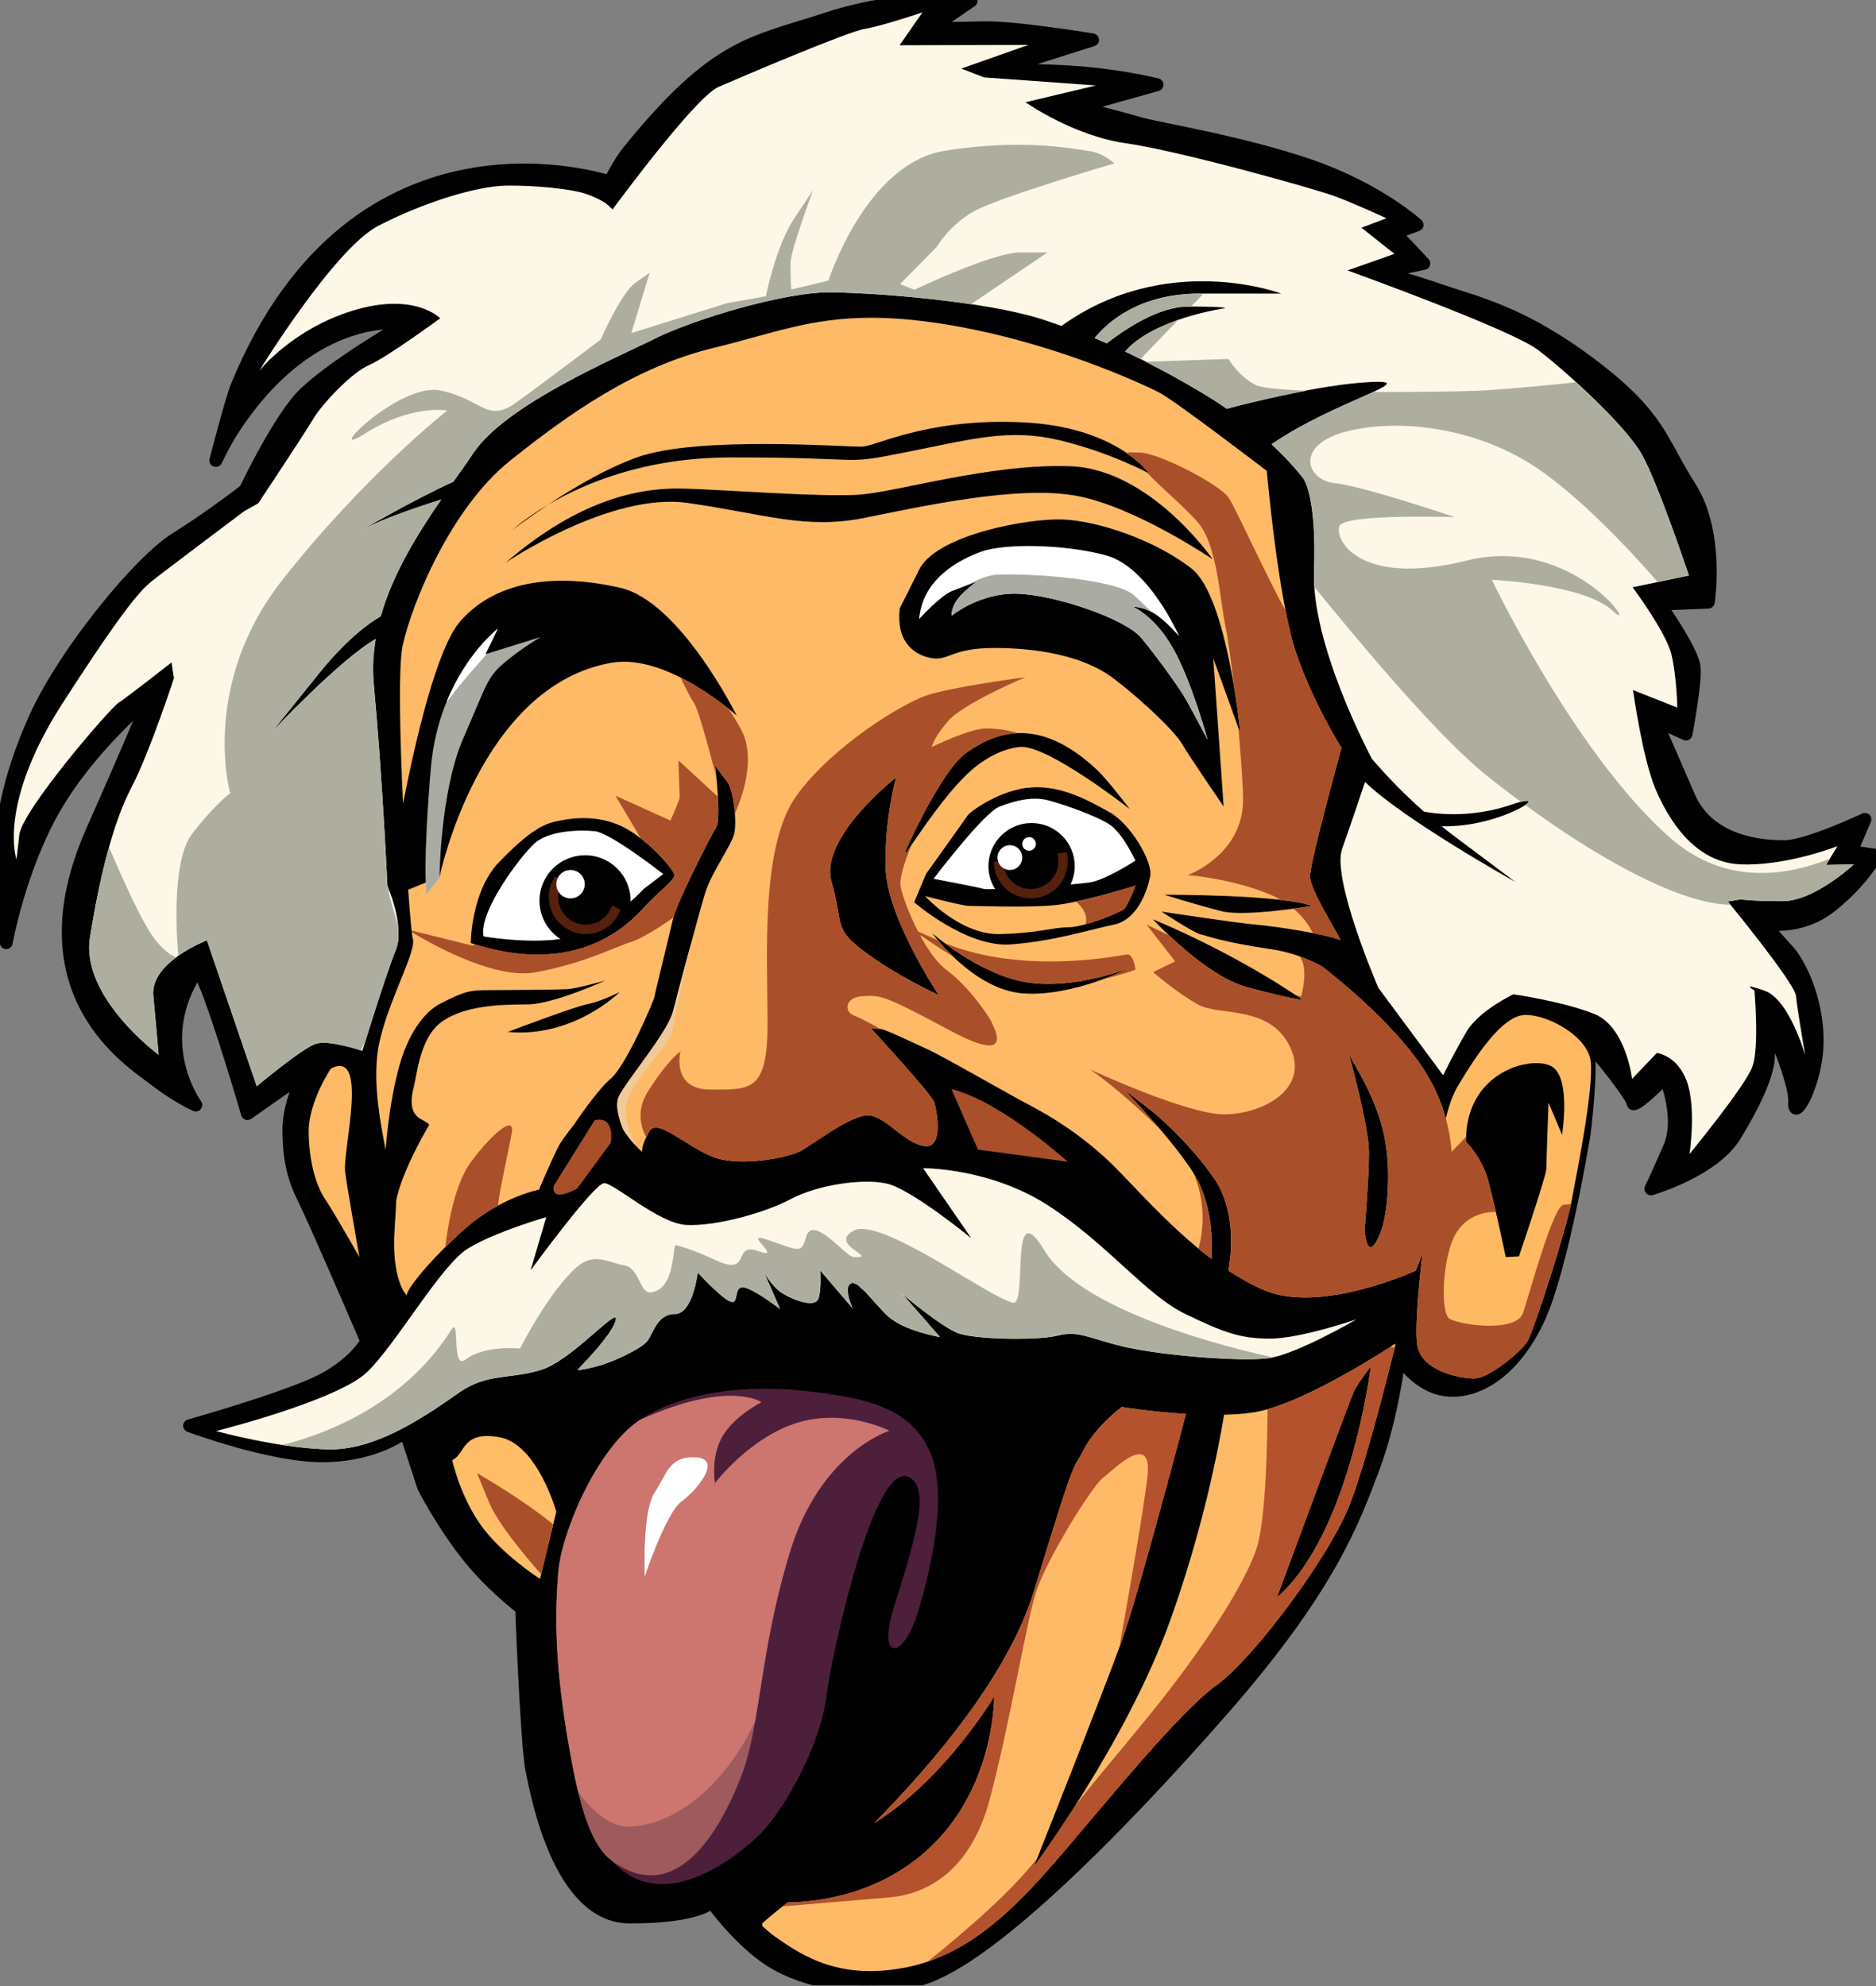
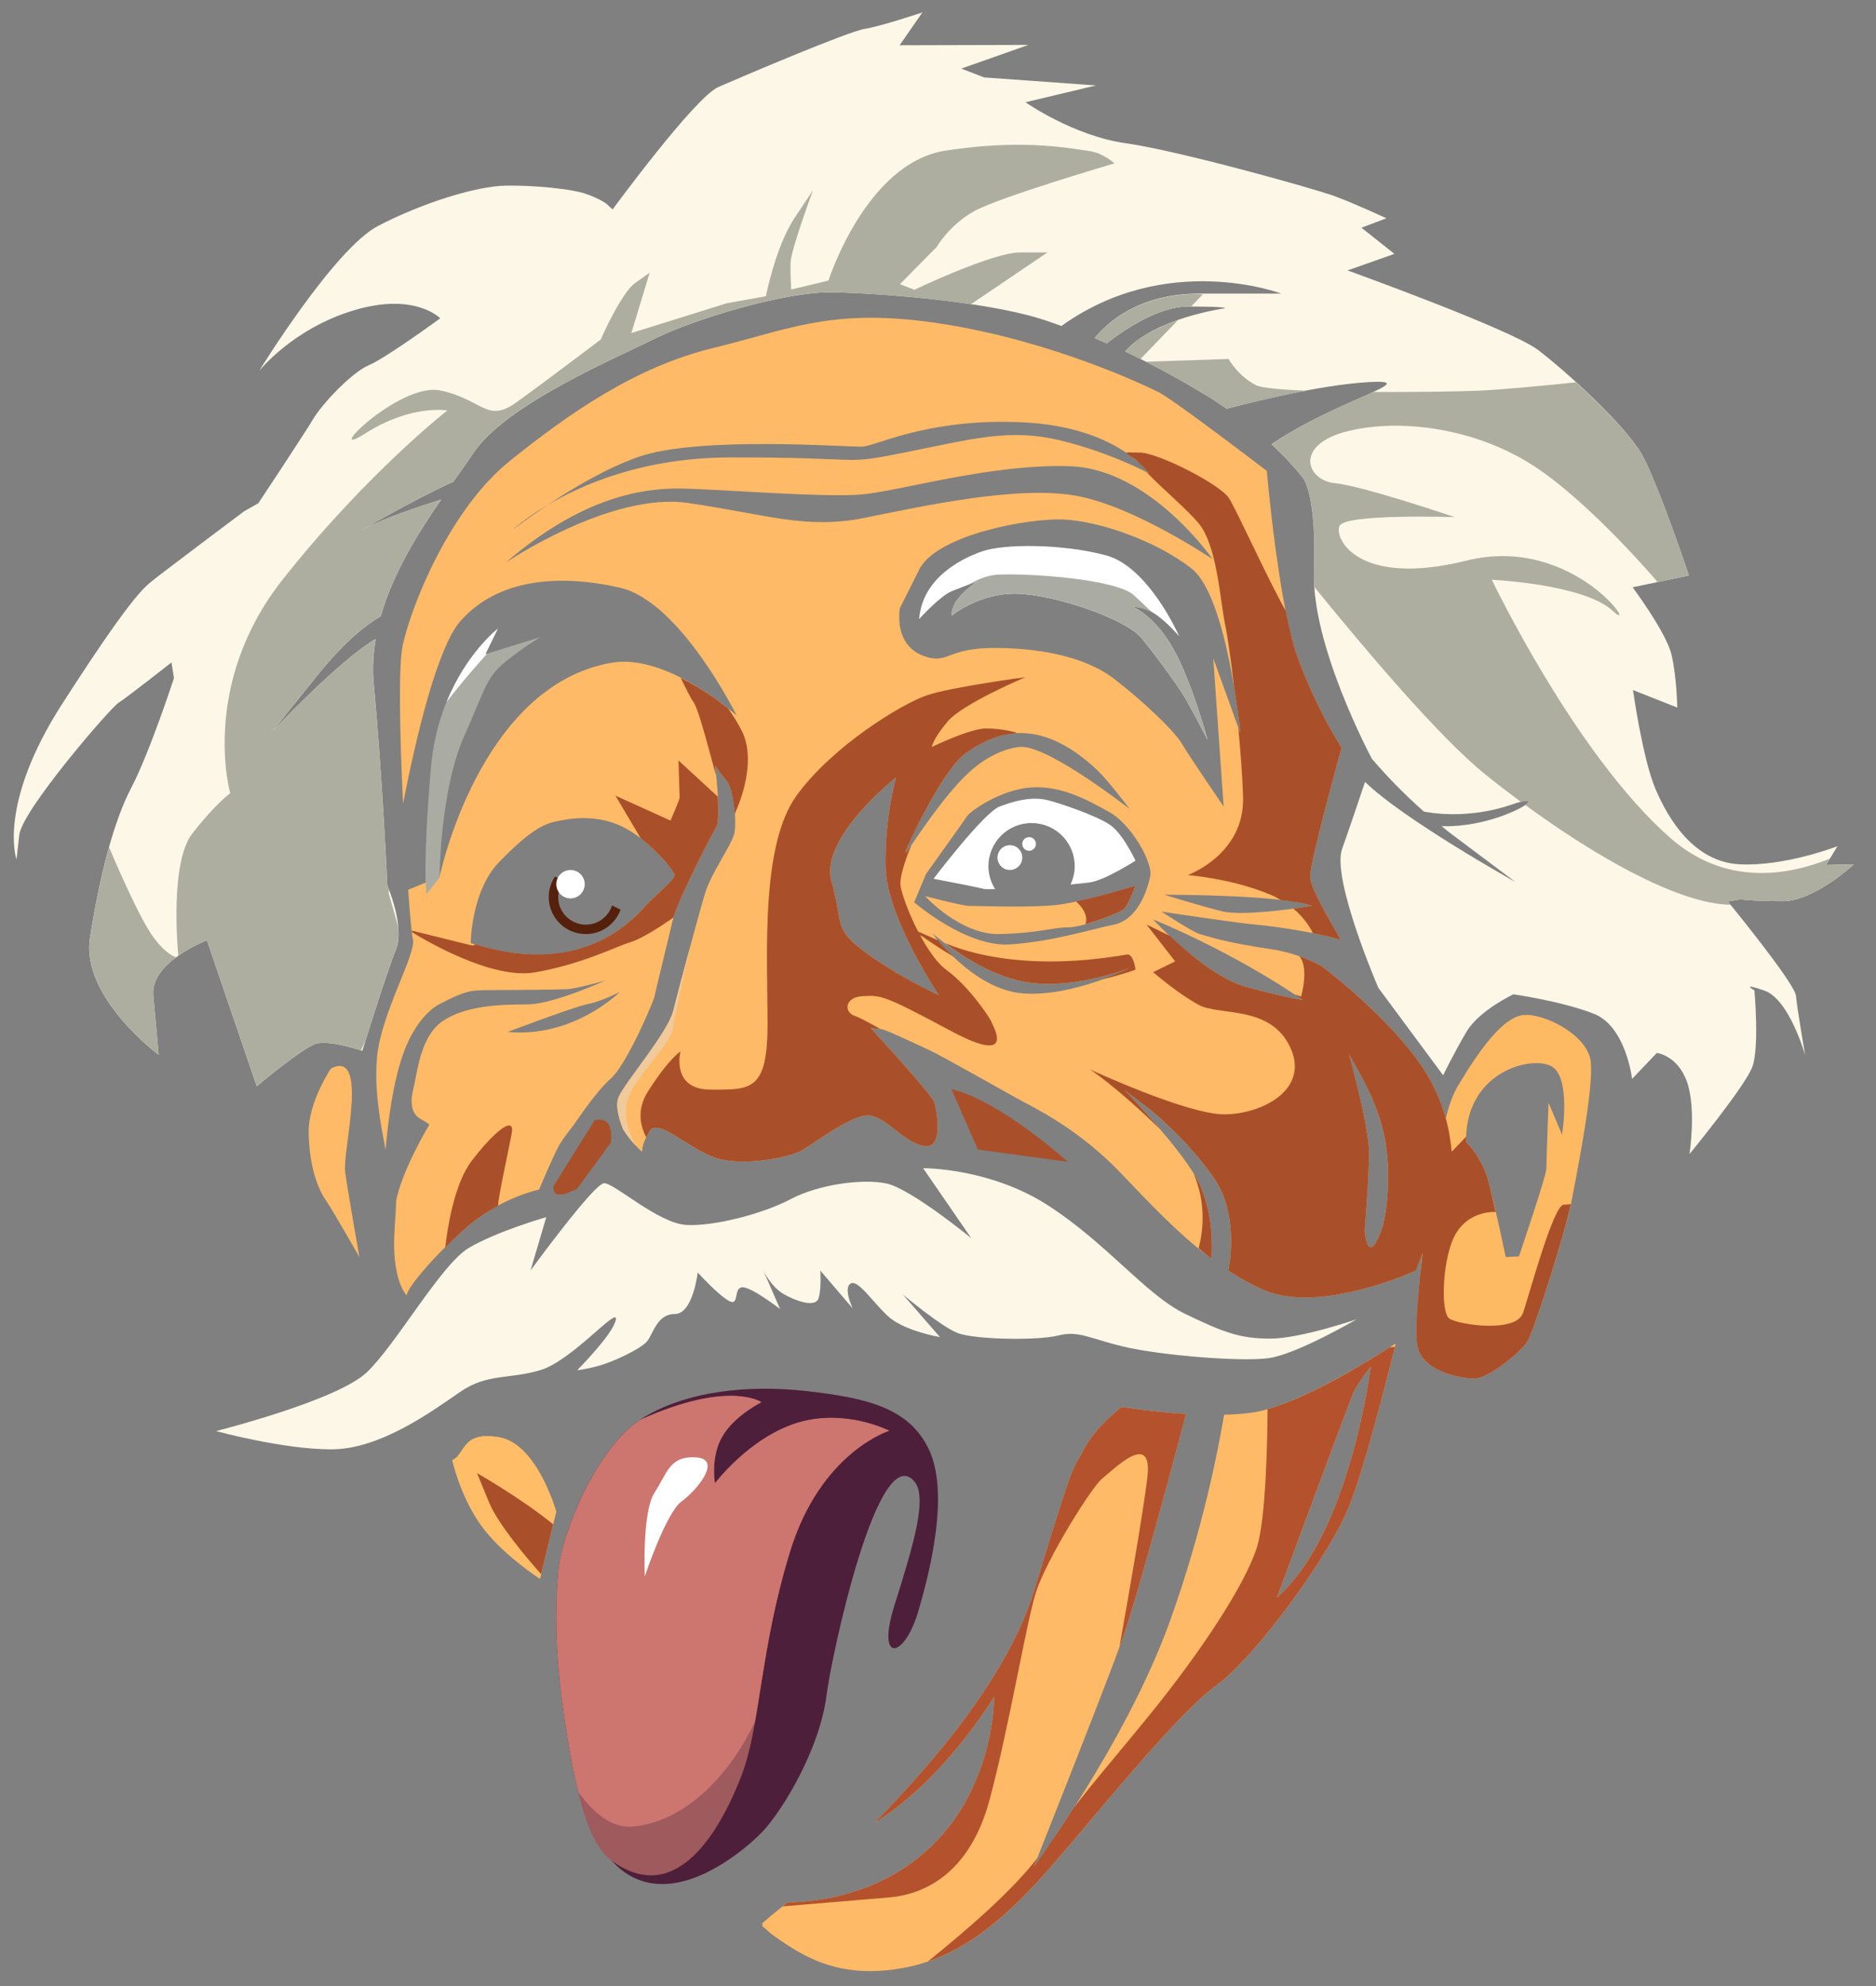
<svg xmlns="http://www.w3.org/2000/svg" width="2907" height="3078" viewBox="0 0 2907 3078" fill="none">
  <rect x="0" y="0" width="2907" height="3078" fill="#808080" stroke="none" />
  <mask id="mask0_30_65" style="mask-type:luminance" maskUnits="userSpaceOnUse" x="0" y="0" width="2907" height="3078">
    <path d="M2907 0H0V3077.16H2907V0Z" fill="white" />
  </mask>
  <g mask="url(#mask0_30_65)">
-     <path d="M656.535 2304.61C656.535 2304.61 681.644 2354.44 720.093 2404.82C758.541 2455.2 808.319 2492.54 808.319 2492.54C808.319 2492.54 816.306 2704.04 824.298 2743.34C832.288 2782.62 866.995 2970.96 975.905 2970.96C1084.81 2970.96 1102.64 2947.58 1102.64 2947.58C1102.64 2947.58 1140.32 3000.38 1186.03 3033.04C1231.73 3065.7 1315.56 3090.59 1418.62 3069.15C1521.67 3047.7 1728.86 2838.57 1894.03 2650.01C2059.22 2461.44 2096.8 2357.84 2127.48 2276.17C2158.18 2194.49 2168.03 2103.15 2168.03 2103.15C2168.03 2103.15 2196.63 2150.31 2243.41 2154.39C2290.2 2158.45 2345.86 2124.9 2383.45 2044.95C2421.05 1965.02 2454.78 1756.88 2454.78 1756.88C2454.78 1756.88 2469.4 1640.67 2458.26 1618.08C2447.12 1595.49 2530.22 1697.68 2530.22 1709.05C2530.22 1720.43 2580.65 1669.99 2580.65 1669.99C2580.65 1669.99 2606.93 1732.37 2587.08 1778.29C2567.23 1824.21 2558.18 1842.58 2558.18 1842.58C2558.18 1842.58 2655.12 1814.85 2688.79 1759.27C2722.46 1703.7 2740.43 1661.32 2740.43 1634.89C2740.43 1608.45 2740.43 1581.39 2740.43 1581.39C2740.43 1581.39 2783.04 1675.55 2780.89 1708.53C2778.73 1741.52 2815.78 1678.01 2815.78 1613.14C2815.78 1548.27 2788.49 1492.84 2769.61 1472.44C2750.74 1452.03 2732.99 1430.82 2732.99 1430.82C2732.99 1430.82 2787.89 1443.29 2837.15 1404.23C2886.42 1365.19 2907.01 1325.8 2907.01 1325.8L2868.29 1319.82L2889.87 1269.87C2889.87 1269.87 2802.59 1311.14 2767.26 1312.06C2731.91 1312.97 2648.4 1306.55 2617.38 1235.61C2586.35 1164.68 2565.58 1116.22 2565.58 1116.22L2612.58 1137.7C2612.58 1137.7 2627.6 1059.05 2625.14 1033.84C2622.67 1008.62 2571.56 936.185 2571.56 936.185L2647.1 933.164C2647.1 933.164 2663.89 825.525 2618.22 754.306C2572.57 683.087 2572.91 645.943 2465.79 565.093C2358.69 484.245 2288.91 469.952 2229.78 449.601C2170.65 429.251 2138.32 422.6 2138.32 422.6L2206.3 408.234L2161.82 360.916L2195.88 348.45C2195.88 348.45 2135.17 292.856 2028.2 256.273C1921.21 219.689 1787.63 198.42 1764.08 191.014C1740.53 183.608 1669.59 165.896 1669.59 165.896L1792.81 131.311C1792.81 131.311 1723.15 113.063 1627.64 110.116C1532.13 107.169 1561.48 103.627 1561.48 103.627L1693.01 61.797C1693.01 61.797 1574.53 42.056 1524.17 43.104C1473.82 44.152 1441.44 44.687 1441.44 44.687L1504.63 1.396C1504.63 1.396 1399.03 -9.396 1281.83 29.039C1164.63 67.474 1109.66 66.871 972.958 235.726C960.544 251.061 944.714 281.998 944.714 281.998C944.714 281.998 551.936 148.453 367.155 598.884C358.647 619.625 334.44 713.627 334.44 713.627C334.44 713.627 348.606 684.443 359.593 667.41C484.207 474.213 629.193 501.192 629.193 501.192C629.193 501.192 501.381 575.042 463.311 619.503C425.241 663.964 380.261 759.544 380.261 759.544C380.261 759.544 327.777 800.611 272.119 835.335C216.459 870.059 101.542 1009.87 55.458 1110.82C9.373 1211.77 1.902 1286.03 0.18 1326.35C-1.541 1366.66 9.622 1460.95 9.622 1460.95C9.622 1460.95 30.284 1345.57 84.858 1251.35C139.432 1157.12 227.917 1084.06 227.917 1084.06C227.917 1084.06 254.102 1037.16 143.015 1287.85C31.928 1538.55 201.216 1643.28 238.572 1672.14C275.927 1701.02 303.418 1712.57 303.418 1712.57C303.418 1712.57 232.272 1615.85 304.714 1505.02C314.571 1489.93 383.459 1725.86 383.459 1725.86L463.636 1669.65L457.448 1697.85C457.448 1697.85 447.657 1724.86 447.657 1749.64C447.657 1774.43 448.845 1812.9 468.786 1853.06C488.725 1893.24 568.451 2078.82 568.451 2078.82C568.451 2078.82 548.183 2117.58 486.912 2145.05C425.641 2172.53 293.822 2209.64 293.822 2209.64C293.822 2209.64 423.284 2258.13 504.831 2256.17C586.377 2254.21 628.458 2218.64 628.458 2218.64L656.535 2304.61Z" fill="black" />
    <mask id="mask1_30_65" style="mask-type:luminance" maskUnits="userSpaceOnUse" x="0" y="0" width="2908" height="3078">
      <path d="M2907 0H0V3077.16H2907V0Z" fill="black" />
      <path d="M656.535 2304.61C656.535 2304.61 681.644 2354.44 720.093 2404.82C758.541 2455.2 808.319 2492.54 808.319 2492.54C808.319 2492.54 816.306 2704.04 824.298 2743.34C832.288 2782.62 866.995 2970.96 975.905 2970.96C1084.81 2970.96 1102.64 2947.58 1102.64 2947.58C1102.64 2947.58 1140.32 3000.38 1186.03 3033.04C1231.73 3065.7 1315.56 3090.59 1418.62 3069.15C1521.67 3047.7 1728.86 2838.57 1894.03 2650.01C2059.22 2461.44 2096.8 2357.84 2127.48 2276.17C2158.18 2194.49 2168.03 2103.15 2168.03 2103.15C2168.03 2103.15 2196.63 2150.31 2243.41 2154.39C2290.2 2158.45 2345.86 2124.9 2383.45 2044.95C2421.05 1965.02 2454.78 1756.88 2454.78 1756.88C2454.78 1756.88 2469.4 1640.67 2458.26 1618.08C2447.12 1595.49 2530.22 1697.68 2530.22 1709.05C2530.22 1720.43 2580.65 1669.99 2580.65 1669.99C2580.65 1669.99 2606.93 1732.37 2587.08 1778.29C2567.23 1824.21 2558.18 1842.58 2558.18 1842.58C2558.18 1842.58 2655.12 1814.85 2688.79 1759.27C2722.46 1703.7 2740.43 1661.32 2740.43 1634.89C2740.43 1608.45 2740.43 1581.39 2740.43 1581.39C2740.43 1581.39 2783.04 1675.55 2780.89 1708.53C2778.73 1741.52 2815.78 1678.01 2815.78 1613.14C2815.78 1548.27 2788.49 1492.84 2769.61 1472.44C2750.74 1452.03 2732.99 1430.82 2732.99 1430.82C2732.99 1430.82 2787.89 1443.29 2837.15 1404.23C2886.42 1365.19 2907.01 1325.8 2907.01 1325.8L2868.29 1319.82L2889.87 1269.87C2889.87 1269.87 2802.59 1311.14 2767.26 1312.06C2731.91 1312.97 2648.4 1306.55 2617.38 1235.61C2586.35 1164.68 2565.58 1116.22 2565.58 1116.22L2612.58 1137.7C2612.58 1137.7 2627.6 1059.05 2625.14 1033.84C2622.67 1008.62 2571.56 936.185 2571.56 936.185L2647.1 933.164C2647.1 933.164 2663.89 825.525 2618.22 754.306C2572.57 683.087 2572.91 645.943 2465.79 565.093C2358.69 484.245 2288.91 469.952 2229.78 449.601C2170.65 429.251 2138.32 422.6 2138.32 422.6L2206.3 408.234L2161.82 360.916L2195.88 348.45C2195.88 348.45 2135.17 292.856 2028.2 256.273C1921.21 219.689 1787.63 198.42 1764.08 191.014C1740.53 183.608 1669.59 165.896 1669.59 165.896L1792.81 131.311C1792.81 131.311 1723.15 113.063 1627.64 110.116C1532.13 107.169 1561.48 103.627 1561.48 103.627L1693.01 61.797C1693.01 61.797 1574.53 42.056 1524.17 43.104C1473.82 44.152 1441.44 44.687 1441.44 44.687L1504.63 1.396C1504.63 1.396 1399.03 -9.396 1281.83 29.039C1164.63 67.474 1109.66 66.871 972.958 235.726C960.544 251.061 944.714 281.998 944.714 281.998C944.714 281.998 551.936 148.453 367.155 598.884C358.647 619.625 334.44 713.627 334.44 713.627C334.44 713.627 348.606 684.443 359.593 667.41C484.207 474.213 629.193 501.192 629.193 501.192C629.193 501.192 501.381 575.042 463.311 619.503C425.241 663.964 380.261 759.544 380.261 759.544C380.261 759.544 327.777 800.611 272.119 835.335C216.459 870.059 101.542 1009.87 55.458 1110.82C9.373 1211.77 1.902 1286.03 0.18 1326.35C-1.541 1366.66 9.622 1460.95 9.622 1460.95C9.622 1460.95 30.284 1345.57 84.858 1251.35C139.432 1157.12 227.917 1084.06 227.917 1084.06C227.917 1084.06 254.102 1037.16 143.015 1287.85C31.928 1538.55 201.216 1643.28 238.572 1672.14C275.927 1701.02 303.418 1712.57 303.418 1712.57C303.418 1712.57 232.272 1615.85 304.714 1505.02C314.571 1489.93 383.459 1725.86 383.459 1725.86L463.636 1669.65L457.448 1697.85C457.448 1697.85 447.657 1724.86 447.657 1749.64C447.657 1774.43 448.845 1812.9 468.786 1853.06C488.725 1893.24 568.451 2078.82 568.451 2078.82C568.451 2078.82 548.183 2117.58 486.912 2145.05C425.641 2172.53 293.822 2209.64 293.822 2209.64C293.822 2209.64 423.284 2258.13 504.831 2256.17C586.377 2254.21 628.458 2218.64 628.458 2218.64L656.535 2304.61Z" fill="white" />
    </mask>
    <g mask="url(#mask1_30_65)">
-       <path d="M656.535 2304.61C656.535 2304.61 681.644 2354.44 720.093 2404.82C758.541 2455.2 808.319 2492.54 808.319 2492.54C808.319 2492.54 816.306 2704.04 824.298 2743.34C832.288 2782.62 866.995 2970.96 975.905 2970.96C1084.81 2970.96 1102.64 2947.58 1102.64 2947.58C1102.64 2947.58 1140.32 3000.38 1186.03 3033.04C1231.73 3065.7 1315.56 3090.59 1418.62 3069.15C1521.67 3047.7 1728.86 2838.57 1894.03 2650.01C2059.22 2461.44 2096.8 2357.84 2127.48 2276.17C2158.18 2194.49 2168.03 2103.15 2168.03 2103.15C2168.03 2103.15 2196.63 2150.31 2243.41 2154.39C2290.2 2158.45 2345.86 2124.9 2383.45 2044.95C2421.05 1965.02 2454.78 1756.88 2454.78 1756.88C2454.78 1756.88 2469.4 1640.67 2458.26 1618.08C2447.12 1595.49 2530.22 1697.68 2530.22 1709.05C2530.22 1720.43 2580.65 1669.99 2580.65 1669.99C2580.65 1669.99 2606.93 1732.37 2587.08 1778.29C2567.23 1824.21 2558.18 1842.58 2558.18 1842.58C2558.18 1842.58 2655.12 1814.85 2688.79 1759.27C2722.46 1703.7 2740.43 1661.32 2740.43 1634.89C2740.43 1608.45 2740.43 1581.39 2740.43 1581.39C2740.43 1581.39 2783.04 1675.55 2780.89 1708.53C2778.73 1741.52 2815.78 1678.01 2815.78 1613.14C2815.78 1548.27 2788.49 1492.84 2769.61 1472.44C2750.74 1452.03 2732.99 1430.82 2732.99 1430.82C2732.99 1430.82 2787.89 1443.29 2837.15 1404.23C2886.42 1365.19 2907.01 1325.8 2907.01 1325.8L2868.29 1319.82L2889.87 1269.87C2889.87 1269.87 2802.59 1311.14 2767.26 1312.06C2731.91 1312.97 2648.4 1306.55 2617.38 1235.61C2586.35 1164.68 2565.58 1116.22 2565.58 1116.22L2612.58 1137.7C2612.58 1137.7 2627.6 1059.05 2625.14 1033.84C2622.67 1008.62 2571.56 936.185 2571.56 936.185L2647.1 933.164C2647.1 933.164 2663.89 825.525 2618.22 754.306C2572.57 683.087 2572.91 645.943 2465.79 565.093C2358.69 484.245 2288.91 469.952 2229.78 449.601C2170.65 429.251 2138.32 422.6 2138.32 422.6L2206.3 408.234L2161.82 360.916L2195.88 348.45C2195.88 348.45 2135.17 292.856 2028.2 256.273C1921.21 219.689 1787.63 198.42 1764.08 191.014C1740.53 183.608 1669.59 165.896 1669.59 165.896L1792.81 131.311C1792.81 131.311 1723.15 113.063 1627.64 110.116C1532.13 107.169 1561.48 103.627 1561.48 103.627L1693.01 61.797C1693.01 61.797 1574.53 42.056 1524.17 43.104C1473.82 44.152 1441.44 44.687 1441.44 44.687L1504.63 1.396C1504.63 1.396 1399.03 -9.396 1281.83 29.039C1164.63 67.474 1109.66 66.871 972.958 235.726C960.544 251.061 944.714 281.998 944.714 281.998C944.714 281.998 551.936 148.453 367.155 598.884C358.647 619.625 334.44 713.627 334.44 713.627C334.44 713.627 348.606 684.443 359.593 667.41C484.207 474.213 629.193 501.192 629.193 501.192C629.193 501.192 501.381 575.042 463.311 619.503C425.241 663.964 380.261 759.544 380.261 759.544C380.261 759.544 327.777 800.611 272.119 835.335C216.459 870.059 101.542 1009.87 55.458 1110.82C9.373 1211.77 1.902 1286.03 0.18 1326.35C-1.541 1366.66 9.622 1460.95 9.622 1460.95C9.622 1460.95 30.284 1345.57 84.858 1251.35C139.432 1157.12 227.917 1084.06 227.917 1084.06C227.917 1084.06 254.102 1037.16 143.015 1287.85C31.928 1538.55 201.216 1643.28 238.572 1672.14C275.927 1701.02 303.418 1712.57 303.418 1712.57C303.418 1712.57 232.272 1615.85 304.714 1505.02C314.571 1489.93 383.459 1725.86 383.459 1725.86L463.636 1669.65L457.448 1697.85C457.448 1697.85 447.657 1724.86 447.657 1749.64C447.657 1774.43 448.845 1812.9 468.786 1853.06C488.725 1893.24 568.451 2078.82 568.451 2078.82C568.451 2078.82 548.183 2117.58 486.912 2145.05C425.641 2172.53 293.822 2209.64 293.822 2209.64C293.822 2209.64 423.284 2258.13 504.831 2256.17C586.377 2254.21 628.458 2218.64 628.458 2218.64L656.535 2304.61Z" stroke="black" stroke-width="20" stroke-miterlimit="10" stroke-linejoin="round" />
-     </g>
+       </g>
    <path d="M334.762 2217.87C334.762 2217.87 522.651 2170.68 568.585 2126.69C614.519 2082.69 683.273 1959.98 726.052 1934.31C768.83 1908.63 846.499 1886.32 846.499 1886.32L822.209 1968.81C822.209 1968.81 920.211 1834.47 935.939 1833.76C951.669 1833.05 1020.05 1896.24 1063.95 1898.48C1107.85 1900.69 1184.05 1880.39 1225.5 1858.3C1266.95 1836.21 1335.94 1826.09 1373.73 1834.21C1411.51 1842.31 1505.02 1918.93 1505.02 1918.93L1430.46 1810.53C1430.46 1810.53 1533.75 1809.45 1625.05 1868.8C1716.33 1928.14 1776.05 2007.07 1836.38 2036.22C1896.71 2065.38 1921.84 2074.62 1968.3 2074.62C2014.75 2074.62 2101.97 2044.75 2101.97 2044.75C2101.97 2044.75 2009.26 2099.1 1965.32 2104.97C1921.37 2110.85 1796.15 2100.2 1741.42 2087.11C1686.7 2074.03 1672.08 2061.77 1639.01 2069.9C1605.92 2078.04 1510.53 2075.86 1484.7 2066.25C1458.86 2056.65 1398.87 2006.04 1398.87 2006.04L1456.6 2072.28C1456.6 2072.28 1400.35 2062.83 1375.49 2039.41C1350.65 2015.99 1329.05 1982.06 1317.77 1989.49C1306.5 1996.9 1321.3 2027.81 1321.3 2027.81L1271.1 1969.11C1271.1 1969.11 1273.1 1995.34 1268.61 2011.62C1264.11 2027.89 1231.15 2015.64 1213.17 2004.88C1195.18 1994.13 1183.23 1970.06 1183.23 1970.06L1208.85 2028.86C1208.85 2028.86 1162.94 1993.17 1149.55 1995.11C1136.16 1997.06 1146.13 2025.58 1129.09 2015.93C1112.05 2006.27 1081.16 1972.12 1081.16 1972.12C1081.16 1972.12 1073.87 2036.46 1045.75 2036.46C1017.64 2036.46 1012.17 2067.79 1002.4 2079.13C992.641 2090.46 951.42 2110.36 927.181 2116.91C902.944 2123.45 894.499 2123.45 894.499 2123.45C894.499 2123.45 950.18 2067.63 954.267 2045.37C958.355 2023.09 886.653 2108.63 837.475 2123.39C788.298 2138.14 755.387 2128.03 712.916 2157.25C670.444 2186.47 589.282 2246.43 513.139 2246.25C436.995 2246.06 334.762 2217.87 334.762 2217.87Z" fill="#FCF7E7" />
-     <path d="M1332.15 1904.72C1328.64 1905.02 1325.58 1905.86 1322.99 1907.24C1281.54 1929.34 1365.74 1950.4 1321.84 1948.17C1311.31 1947.64 1259.18 1881.42 1249.29 1916.63C1241.06 1945.96 1237.2 1936.73 1184.69 1919.99C1151.81 1909.51 1215.1 1953.44 1175.14 1939.01C1133.66 1924.03 1165.69 1979.37 1109.47 1953.21C1072.81 1936.17 1049.11 1929.76 1047.23 1929.84C1041.5 1930.1 1047.63 1996.59 1009.58 2002.86C990.626 2005.98 991.573 1965.02 967.506 1961.15C944.164 1957.42 921.098 1939.72 893.661 1963.83C850.346 2001.89 805.765 2090.06 805.765 2090.06C805.765 2090.06 750.731 2084.09 721.001 2107.31C699.438 2124.17 713.021 2039.11 699.694 2060.36C623.258 2182.22 494.171 2224.96 438.602 2239.27C438.805 2239.32 439.01 2239.33 439.213 2239.36C464.018 2243.14 489.506 2246.17 513.133 2246.23C519.689 2246.24 526.311 2245.74 532.912 2244.93C534.113 2244.78 535.3 2244.57 536.501 2244.4C540.277 2243.85 544.031 2242.97 547.804 2242.18C553.779 2240.95 559.738 2239.52 565.673 2237.75C568.278 2236.98 570.872 2236.24 573.463 2235.38C581.927 2232.57 590.345 2229.42 598.586 2225.84C607.178 2222.09 615.575 2218 623.787 2213.7C625.598 2212.74 627.344 2211.76 629.133 2210.8C634.368 2207.96 639.465 2205.03 644.482 2202.09C654.949 2195.95 665.225 2189.64 674.494 2183.54C674.634 2183.44 674.734 2183.39 674.875 2183.31C689.472 2173.67 702.389 2164.5 712.906 2157.27C717.749 2153.93 722.472 2151.2 727.11 2148.79C727.128 2148.78 727.167 2148.79 727.186 2148.79C729.065 2147.82 730.905 2147.03 732.76 2146.18C732.864 2146.14 732.962 2146.08 733.065 2146.04C734.038 2145.6 734.997 2145.24 735.968 2144.81C737.664 2144.11 739.402 2143.29 741.084 2142.68C742.716 2142.08 744.349 2141.45 745.972 2140.92C746.145 2140.86 746.331 2140.82 746.506 2140.77C748.183 2140.23 749.863 2139.84 751.546 2139.4C753.016 2139 754.506 2138.53 755.975 2138.17C757.397 2137.84 758.83 2137.48 760.252 2137.18C762.547 2136.69 765.049 2136.28 767.354 2135.88C772.389 2135.02 777.694 2134.17 782.855 2133.51C783.368 2133.44 783.873 2133.34 784.383 2133.29C794.071 2132.03 803.321 2130.82 814.013 2128.86C814.216 2128.82 814.419 2128.82 814.624 2128.78C815.566 2128.59 816.417 2128.45 817.373 2128.25C822.997 2127.01 828.866 2125.58 835.013 2123.74C847.049 2120.13 859.325 2113.38 870.981 2105.71C871.231 2105.54 871.495 2105.42 871.745 2105.25C871.93 2105.14 872.096 2105 872.279 2104.88C875.811 2102.52 879.141 2100.01 882.513 2097.55C882.557 2097.51 882.62 2097.51 882.665 2097.46C882.766 2097.39 882.869 2097.32 882.971 2097.24C883.101 2097.14 883.222 2097.03 883.352 2096.93C883.398 2096.91 883.459 2096.89 883.505 2096.86C905.993 2079.85 926.39 2060.87 939.71 2050.28C939.757 2050.23 939.815 2050.23 939.862 2050.2C942.475 2048.1 945.272 2045.94 947.193 2044.71C948.657 2043.78 950.241 2042.73 951.241 2042.42C951.959 2042.17 952.695 2041.9 953.151 2042.03C953.378 2042.07 953.597 2042.12 953.761 2042.26C954.295 2042.77 954.608 2043.68 954.296 2045.39C953.776 2048.21 952.352 2051.54 950.554 2055.09C948.708 2058.72 946.082 2062.7 943.299 2066.77C943.263 2066.83 943.258 2066.87 943.222 2066.93C943.115 2067.08 942.95 2067.23 942.841 2067.38C937.083 2075.7 930.397 2083.94 923.443 2091.9C922.412 2093.1 922.252 2093.24 921.23 2094.41C913.095 2103.59 905.463 2111.84 901.603 2115.79C899.375 2118.24 895.467 2122.83 894.96 2123.35C895.199 2123.35 897.634 2123.21 901.756 2122.59C906.897 2121.77 915.066 2120.21 927.186 2116.94C951.423 2110.41 992.644 2090.49 1002.4 2079.14C1007.29 2073.47 1011.11 2062.82 1017.22 2053.55C1018.75 2051.25 1020.4 2049.03 1022.26 2047C1025.99 2042.92 1030.51 2039.58 1036.24 2037.82C1039.1 2036.95 1042.27 2036.45 1045.78 2036.45C1049.27 2036.45 1052.45 2035.44 1055.33 2033.7C1058.04 2032.05 1060.45 2029.69 1062.66 2026.91C1062.8 2026.73 1062.97 2026.62 1063.12 2026.45C1063.14 2026.42 1063.17 2026.4 1063.19 2026.37C1065.49 2023.39 1067.51 2019.87 1069.3 2016.14C1069.32 2016.12 1069.36 2016.09 1069.38 2016.06C1071.18 2012.31 1072.7 2008.33 1074.04 2004.31C1076.72 1996.2 1078.5 1988.2 1079.61 1982.16C1080.73 1976.13 1081.14 1972.15 1081.14 1972.15C1081.14 1972.15 1112.05 2006.25 1129.1 2015.92C1131.23 2017.12 1132.9 2017.75 1134.29 2017.89C1135.67 2018.03 1136.74 2017.65 1137.57 2016.98C1139.24 2015.64 1140.05 2012.95 1140.7 2009.87C1141.25 2007.3 1141.84 2004.59 1142.69 2002.09C1143.36 2000.11 1144.13 1998.23 1145.51 1996.97C1146.56 1996.03 1147.89 1995.39 1149.56 1995.14C1151.22 1994.9 1153.4 1995.21 1155.9 1995.97C1155.93 1995.99 1155.95 1995.97 1155.98 1995.97C1158.46 1996.75 1161.28 1998.01 1164.3 1999.49C1164.36 1999.52 1164.4 1999.54 1164.45 1999.57C1165.46 2000.07 1166.61 2000.91 1167.66 2001.48C1173.16 2004.41 1178.62 2007.54 1184.23 2011.25C1196.85 2019.6 1208.08 2028.23 1208.44 2028.51L1199.35 2007.05L1199.28 2006.9L1199.05 2006.37L1183.24 1970.09C1183.24 1970.09 1186.07 1975.64 1191.03 1982.62C1195.95 1989.54 1202.99 1997.86 1211.42 2003.46C1211.48 2003.5 1211.51 2003.57 1211.57 2003.62C1217.59 2007.17 1225.5 2010.93 1233.72 2014.38C1241.5 2017.28 1249.42 2019.35 1255.79 2019.35C1255.86 2019.35 1255.94 2019.35 1256.01 2019.35C1256.07 2019.35 1256.11 2019.35 1256.17 2019.35C1258.8 2019.29 1261 2018.61 1262.96 2017.75C1263.64 2017.42 1264.37 2017.19 1264.95 2016.75C1265.31 2016.49 1265.63 2016.22 1265.94 2015.92C1267.09 2014.77 1268.11 2013.44 1268.61 2011.64C1269.71 2007.66 1270.38 2003.06 1270.83 1998.42C1270.84 1998.32 1270.9 1998.22 1270.91 1998.12C1270.96 1997.55 1270.94 1997.02 1270.98 1996.43C1271.28 1992.74 1271.39 1989.09 1271.44 1985.66C1271.45 1979.74 1271.26 1974.14 1271.13 1972.24C1271.09 1971.91 1270.91 1969.72 1270.91 1969.72L1271.06 1969.94C1271.06 1969.9 1271.06 1969.1 1271.06 1969.1L1297.94 2000.48L1320.69 2026.45C1320.63 2026.31 1320.46 2025.82 1320.31 2025.45C1320.27 2025.35 1320.21 2025.26 1320.16 2025.15C1319.82 2024.38 1319.59 2023.89 1319.17 2022.86C1319.15 2022.82 1319.11 2022.75 1319.09 2022.7C1319.05 2022.6 1319.07 2022.6 1319.02 2022.47C1318.3 2020.75 1317.63 2018.45 1316.88 2016.06C1316.67 2015.44 1316.46 2014.94 1316.27 2014.31C1315.89 2013.08 1315.53 2012.15 1315.2 2010.88C1314.71 2009 1314.71 2007.24 1314.51 2005.45C1314.27 2003.89 1313.95 2002.34 1313.9 2000.87C1313.87 2000.01 1313.62 1999.08 1313.67 1998.26C1313.77 1996.9 1314.05 1995.7 1314.43 1994.53C1314.56 1994.11 1314.53 1993.64 1314.66 1993.22C1314.68 1993.2 1314.72 1993.18 1314.74 1993.15C1314.75 1993.14 1314.73 1993.09 1314.74 1993.08C1315.42 1991.62 1316.44 1990.37 1317.79 1989.49C1319.23 1988.54 1320.78 1988.28 1322.53 1988.57C1323.52 1988.73 1324.65 1989.37 1325.74 1989.87C1326.51 1990.23 1327.2 1990.35 1328.03 1990.86C1328.05 1990.88 1328.08 1990.85 1328.1 1990.86C1329.98 1992.05 1332.34 1994.63 1334.44 1996.52C1335.23 1997.22 1335.99 1997.86 1336.81 1998.65C1338.45 2000.22 1339.79 2001.08 1341.55 2002.93C1346.49 2008.16 1351.9 2014.3 1357.58 2020.64C1363.28 2027.03 1369.29 2033.55 1375.52 2039.42C1378.16 2041.92 1381.29 2044.12 1384.54 2046.31C1395.04 2052.92 1407.95 2058.19 1420.28 2062.65C1439.63 2069.06 1456.63 2072.27 1456.63 2072.27L1415.54 2025.15L1396.45 2004.31C1396.45 2004.31 1398.89 2006.24 1399.5 2006.75L1398.89 2006.07C1398.89 2006.07 1412.99 2017.69 1428.45 2029.66C1428.65 2029.82 1428.85 2029.96 1429.05 2030.12C1430.86 2031.49 1432.59 2032.81 1434.48 2034.24C1439.05 2037.68 1443.73 2040.88 1448.45 2044.25C1452.2 2046.93 1455.93 2049.83 1459.6 2052.27C1459.62 2052.27 1459.66 2052.25 1459.68 2052.27C1467.45 2057.08 1475.2 2061.47 1482.28 2064.48C1487.27 2066.58 1493.38 2068.36 1500.08 2069.9C1506.94 2071.08 1515.94 2071.88 1524.82 2072.65C1524.86 2072.65 1524.92 2072.64 1524.98 2072.65C1532.41 2073.28 1540.19 2073.68 1548.34 2074.03C1553.98 2074.26 1559.55 2074.54 1565.29 2074.63C1565.36 2074.64 1565.45 2074.63 1565.52 2074.63C1570.83 2074.7 1575.74 2074.47 1580.95 2074.4C1584.82 2074.33 1588.81 2074.37 1592.64 2074.26C1597.85 2074.09 1603.39 2074.11 1608.21 2073.8C1608.26 2073.8 1608.31 2073.8 1608.36 2073.8C1609.86 2073.7 1611.19 2073.53 1612.64 2073.41C1623.02 2072.6 1632.44 2071.51 1638.98 2069.9C1643.12 2068.89 1647 2068.19 1650.66 2067.76C1658.01 2066.93 1664.65 2067.2 1671.52 2068.3C1675.73 2068.97 1680.36 2070.21 1684.95 2071.42C1691.52 2073.2 1698.55 2075.26 1706.96 2077.76C1716.53 2080.63 1727.72 2083.81 1741.39 2087.08C1742.96 2087.46 1745.13 2087.79 1746.81 2088.16C1757.14 2090.39 1769.16 2092.54 1782.48 2094.57C1792.07 2096 1802.84 2097.15 1813.33 2098.38C1823.04 2099.53 1832.7 2100.59 1842.72 2101.52C1851.57 2102.35 1860.33 2103.11 1869.08 2103.74C1876.17 2104.24 1882.62 2104.51 1889.47 2104.88C1893.69 2105.1 1898.14 2105.4 1902.3 2105.57C1902.57 2105.57 1902.87 2105.55 1903.13 2105.57C1910.73 2105.88 1918.73 2106.4 1925.59 2106.48C1925.72 2106.48 1925.9 2106.48 1926.05 2106.48C1926.45 2106.48 1926.79 2106.47 1927.19 2106.48C1942.43 2106.58 1955.95 2106.2 1965.29 2104.95C1967.18 2104.69 1969.58 2103.92 1971.63 2103.51C1853.1 2077.32 1668.44 2020.81 1618.52 1938.09C1562.7 1845.6 1593.1 2023.96 1569.8 2018.97C1534.37 2011.36 1384.86 1900.36 1332.15 1904.72Z" fill="#AEAEA0" />
    <path d="M700.735 2262.91C700.735 2262.91 712.157 2316.65 744.31 2362.54C776.461 2408.43 836.739 2446.94 836.739 2446.94L862.033 2342.81C862.033 2342.81 832.63 2237.64 773.681 2227.36C714.73 2217.1 721.51 2253.76 700.735 2262.91Z" fill="#FFBD67" />
    <path d="M739.185 2283.1C739.185 2283.1 739.23 2283.07 757.741 2328.22C771.415 2361.58 815.95 2414.24 838.459 2439.64L857.245 2362.51C807.46 2321.85 739.185 2283.1 739.185 2283.1Z" fill="#A9502A" />
    <path d="M887.123 2736.3C947.811 3054.16 1152.67 2869.64 1182.07 2838.15C1211.47 2806.65 1269.7 2713.57 1280.82 2627.04C1289.3 2561.09 1361.43 2228.66 1417.28 2296.51C1437.53 2321.11 1415.09 2395.84 1386.19 2487.37C1357.27 2578.88 1400.96 2571.04 1422.58 2498.32C1444.2 2425.61 1470.11 2311.5 1439.43 2246.49C1408.75 2181.46 1342.19 2166.5 1250.51 2155.99C1158.82 2145.5 1061.26 2156.03 993.5 2199.27C925.744 2242.52 869.727 2375.23 864.962 2437.72C860.196 2500.21 857.621 2581.77 887.123 2736.3Z" fill="#4E1F3A" />
    <path d="M1179.91 2173.19C1179.91 2173.19 1130.21 2137.91 991.665 2200.6C924.739 2245.04 869.698 2375.8 864.976 2437.72C860.211 2500.21 857.62 2581.77 887.121 2736.31C901.248 2810.28 918.186 2862.54 948.977 2884.6C1049.61 2956.72 1116.98 2833.78 1148.14 2754.09C1179.3 2674.4 1176.52 2561.11 1223.89 2405.65C1271.26 2250.17 1377.93 2217.4 1377.93 2217.4C1377.93 2217.4 1309.18 2182.19 1235.04 2205.26C1160.9 2228.33 1107.82 2298.89 1107.82 2298.89C1107.82 2298.89 1100.44 2258.07 1119.65 2225.66C1138.87 2193.23 1179.91 2173.19 1179.91 2173.19Z" fill="#9F5A5D" />
    <path d="M1137.75 2163.41C1108.01 2162.43 1060.94 2169.26 991.665 2200.6C924.739 2245.04 869.698 2375.78 864.976 2437.72C860.211 2500.21 857.62 2581.77 887.121 2736.31C889.96 2751.17 893.056 2764.5 896.21 2777.54C920.037 2809.91 948.105 2833.26 979.218 2830.91C1060.92 2824.76 1132.03 2750.02 1169.83 2668.03C1182.32 2598.22 1191.32 2512.55 1223.89 2405.65C1271.26 2250.17 1377.93 2217.4 1377.93 2217.4C1377.93 2217.4 1309.18 2182.19 1235.04 2205.26C1160.9 2228.33 1107.82 2298.89 1107.82 2298.89C1107.82 2298.89 1100.44 2258.07 1119.65 2225.66C1138.87 2193.23 1179.91 2173.19 1179.91 2173.19C1179.91 2173.19 1167.49 2164.4 1137.75 2163.41Z" fill="#CD756F" />
    <path d="M999.095 2443.26C999.095 2443.26 1031.98 2344.52 1055.94 2327.13C1079.89 2309.77 1119.96 2261.28 1078.52 2258.67C1037.09 2256.05 1033.65 2283.73 1014.23 2313.38C994.809 2343.01 999.095 2443.26 999.095 2443.26Z" fill="white" />
    <path d="M2162.33 2082.35C2162.33 2082.35 2024.09 2174.5 1945.76 2188.35C1930.91 2190.97 1914.08 2192.08 1896.81 2192.54C1887.99 2245.54 1863.68 2371.83 1812.34 2513.97C1744.75 2701.1 1602.11 2892.81 1602.11 2892.81C1602.11 2892.81 1709.68 2622.43 1737.82 2544.21C1765.76 2466.55 1836.55 2195.49 1837.63 2191.4C1784.14 2188.1 1738.28 2180.56 1738.28 2180.56C1738.27 2180.56 1697.68 2210.6 1678.87 2247.45C1660.04 2284.3 1669.06 2246.79 1602.11 2466.17C1562.76 2595.15 1447.52 2731.23 1354.69 2825.37C1465.26 2756.62 1540.5 2629.21 1540.5 2629.21C1540.5 2629.21 1542.66 2774.94 1432.89 2870.82C1358.46 2935.84 1270.2 2947.52 1220.44 2948.48C1201.76 2962.63 1181.42 2980.48 1181.42 2980.48L1181.12 2984.83C1187.11 2990.45 1193.32 2995.9 1200.05 3000.71C1245.76 3033.38 1304.18 3069.89 1407.23 3048.44C1510.29 3027 1584.46 2944.7 1650.22 2867.77C1715.99 2790.81 1829.01 2651.7 1885.43 2611.41C1941.85 2571.11 2062.07 2410.37 2092.77 2328.7C2116.06 2266.69 2145.85 2150.22 2161.95 2085.94L2162.33 2082.35ZM2124.22 2117.62C2124.22 2117.62 2092.31 2377.5 1978.59 2475.86C1978.59 2475.86 2090.92 2172.17 2097.26 2158.02C2103.62 2143.88 2124.22 2117.62 2124.22 2117.62Z" fill="#FEBA66" />
    <path d="M1738.28 2180.56C1738.27 2180.56 1697.68 2210.6 1678.87 2247.45C1660.04 2284.3 1669.06 2246.79 1602.11 2466.17C1562.76 2595.15 1447.52 2731.23 1354.69 2825.37C1465.26 2756.62 1540.49 2629.21 1540.49 2629.21C1540.49 2629.21 1542.66 2774.94 1432.89 2870.82C1358.46 2935.84 1270.2 2947.53 1220.44 2948.48C1217.8 2950.47 1215.6 2952.42 1212.96 2954.51C1282.14 2948.7 1346.32 2943.3 1377.45 2940.7C1429.54 2936.33 1502.3 2906.35 1533.62 2788.65C1564.93 2670.95 1589.77 2517.08 1605.32 2467.68C1620.87 2418.3 1691.34 2304.31 1708.65 2290.83C1725.95 2277.34 1786.89 2215.03 1777.91 2290.05C1771.34 2344.87 1748.89 2472.71 1734.69 2552.45C1735.43 2550.41 1737.15 2546.05 1737.82 2544.21C1765.76 2466.55 1836.55 2195.49 1837.63 2191.4C1784.14 2188.1 1738.28 2180.56 1738.28 2180.56Z" fill="#B3522D" />
-     <path d="M2161.57 2087.31L2153.24 2088.16C2132.14 2101.92 2035.34 2163.74 1964.16 2184C1963.93 2227.89 1962.08 2351.96 1947.66 2398.12C1930.2 2454.07 1862.71 2557.86 1780.82 2658.53C1723.99 2728.36 1696 2759.72 1663.66 2802.1C1628.64 2856.64 1602.11 2892.81 1602.11 2892.81C1602.11 2892.81 1606.88 2880.81 1607.31 2879.75C1567.61 2931.66 1494.94 2993.93 1437.7 3039.97C1525.22 3010.2 1591.15 2936.9 1650.22 2867.77C1715.99 2790.81 1829.01 2651.7 1885.43 2611.41C1941.85 2571.11 2062.07 2410.37 2092.77 2328.7C2115.93 2267.03 2145.41 2151.83 2161.57 2087.31ZM2124.22 2117.62C2124.22 2117.62 2092.31 2377.5 1978.59 2475.86C1978.59 2475.86 2090.92 2172.17 2097.26 2158.02C2103.62 2143.88 2124.22 2117.62 2124.22 2117.62Z" fill="#B3522D" />
+     <path d="M2161.57 2087.31L2153.24 2088.16C2132.14 2101.92 2035.34 2163.74 1964.16 2184C1963.93 2227.89 1962.08 2351.96 1947.66 2398.12C1930.2 2454.07 1862.71 2557.86 1780.82 2658.53C1723.99 2728.36 1696 2759.72 1663.66 2802.1C1628.64 2856.64 1602.11 2892.81 1602.11 2892.81C1602.11 2892.81 1606.88 2880.81 1607.31 2879.75C1567.61 2931.66 1494.94 2993.93 1437.7 3039.97C1525.22 3010.2 1591.15 2936.9 1650.22 2867.77C1715.99 2790.81 1829.01 2651.7 1885.43 2611.41C1941.85 2571.11 2062.07 2410.37 2092.77 2328.7C2115.93 2267.03 2145.41 2151.83 2161.57 2087.31ZM2124.22 2117.62C2124.22 2117.62 2092.31 2377.5 1978.59 2475.86C1978.59 2475.86 2090.92 2172.17 2097.26 2158.02C2103.62 2143.88 2124.22 2117.62 2124.22 2117.62" fill="#B3522D" />
    <path d="M2369.58 1573.13C2364.67 1572.72 2360.23 1572.94 2356.45 1573.81C2326.26 1580.71 2292.13 1627.64 2259.63 1682.18C2227.11 1736.7 2231.6 1833.45 2231.6 1833.45L2207.46 1916.16C2207.46 1916.16 2190.89 2041.83 2195.86 2083.16C2200.81 2124.51 2261.56 2136.46 2284.37 2136.46C2307.16 2136.46 2356.52 2094.93 2366.3 2079.88C2376.08 2064.82 2426.46 1907.98 2435.11 1862.01C2443.76 1816.04 2469.67 1688.02 2464.97 1645.21C2460.85 1607.76 2403.97 1575.89 2369.58 1573.13ZM2381.65 1647.66C2391.33 1647.79 2399.55 1649.71 2405.1 1653.16C2434.68 1671.54 2420.52 1758.61 2420.52 1758.61L2399.52 1708.91C2399.52 1708.91 2396.17 1800.56 2396.17 1811.46C2396.17 1822.35 2353.7 1947.15 2353.7 1947.15L2333.23 1948.15C2333.23 1948.15 2315.23 1861.71 2305.28 1827.11C2295.35 1792.52 2271.77 1769.68 2271.77 1769.68C2270.41 1680.2 2339.75 1647.07 2381.65 1647.66Z" fill="#FEB963" />
    <path d="M1474.28 1687.92L1515.38 1781.64L1654.67 1800.59C1654.67 1800.59 1550.15 1706.11 1474.28 1687.92Z" fill="#A9502A" />
    <path d="M1350.24 492.451C1255.14 492.387 1195.89 517.245 1105.34 539.263C984.61 568.624 882.658 640.046 790.104 714.291C697.553 788.534 637.985 936.523 624.086 999.82C617.076 1031.74 619.575 1141.57 624.544 1245.64C644.298 1144.58 677.263 1003.39 713.738 962.249C772.422 896.068 867.645 889.598 960.932 910.931C1054.22 932.262 1141.61 1109.1 1141.61 1109.1C1141.61 1109.1 1034.5 1012.13 947.949 1027.08C742.275 1062.61 681.13 1358.96 681.13 1358.96L632.486 1378.98C635.443 1419.98 638.156 1449.83 639.74 1455.41C645.847 1476.96 591.581 1568.63 584.529 1635.95C579.237 1686.43 589.19 1738.66 597.51 1782.25C599.587 1757.27 605.009 1699.56 619.656 1648.92C635.827 1593.01 663.132 1565.34 681.588 1555.83C720.812 1535.66 728.46 1534.53 759.633 1534.53C790.808 1534.53 865.792 1533.81 879.602 1533C893.412 1532.19 937.87 1519.71 937.869 1519.71C937.869 1519.71 860.597 1554.83 820.878 1556.52C798.867 1557.46 725.473 1553.41 683.879 1584.02C650.417 1608.63 646.019 1666.44 641.038 1685.13C629.867 1727.02 650.712 1733.49 656.617 1736.9C662.521 1740.32 665.323 1742.92 665.323 1742.92C665.323 1742.92 622.664 1813.73 613.776 1861.45C613.731 1868.95 613.151 1880.72 611.562 1903.21C605.792 1984.89 630.424 2007.91 630.424 2007.91C628.367 1999.81 667.18 1951.13 721.757 1903.21C776.334 1855.31 835.235 1843.66 835.235 1843.66C835.235 1843.66 855.547 1795.64 865.323 1776.91C869.566 1768.78 879.29 1755.84 888.844 1743.77C908.95 1714.03 932.31 1683.48 945.735 1672.3C970.673 1651.51 1013.59 1549.95 1014.31 1544.15C1015.03 1538.36 1037.14 1449.71 1043.02 1423.73C1048.91 1397.73 1101.39 1295.79 1109.77 1281.99C1118.14 1268.19 1108.09 1186.15 1108.09 1186.15C1108.09 1186.15 1113.87 1195.4 1125.73 1209.9C1137.59 1224.4 1141.49 1272.44 1138.1 1290.47C1134.72 1308.49 1102.4 1352.12 1092.66 1384.01C1082.92 1415.91 1051.65 1532.88 1043.1 1566.91C1034.55 1600.93 968.381 1677.18 958.412 1700.7C953.199 1712.99 958.879 1733.26 965.437 1750.11C977.826 1770.22 994.914 1785.16 994.914 1785.16C994.914 1785.16 993.624 1774.85 1006.22 1753.32C1018.81 1731.78 1063.77 1777.64 1106.1 1793.49C1148.43 1809.32 1222.58 1793.58 1240.43 1783.94C1258.28 1774.31 1313.33 1731.93 1341.38 1728.81C1369.44 1725.67 1395.67 1767.79 1429.74 1775.77C1463.8 1783.74 1451.32 1720.9 1447.99 1708.88C1444.66 1696.84 1349.09 1593.18 1349.09 1593.18C1349.09 1593.18 1359.86 1594.86 1365.36 1594.86C1370.87 1594.86 1423.7 1619.91 1441.88 1628.39C1460.06 1636.85 1557.03 1691.95 1580.32 1704.67C1603.62 1717.4 1671.45 1749.69 1736.19 1817.46C1779.39 1862.68 1825.41 1912.03 1877.31 1951.02C1877.34 1949.07 1877.34 1951.03 1877.38 1947.44C1877.58 1933.75 1881.16 1884.79 1858.92 1835.57C1836.65 1786.35 1742.68 1689.48 1742.68 1689.48L1784.91 1721.93C1784.91 1721.93 1840.58 1767.06 1881.36 1826.32C1920.09 1882.6 1905 1961.3 1903.35 1969.27C1921.41 1981.03 1940.08 1991.56 1959.71 1999.82C2047.65 2036.8 2193.84 1969.2 2193.84 1969.2L2227.07 1884.43L2249.21 1827.31C2249.21 1827.31 2260.77 1746.46 2210.29 1663.85C2159.83 1581.24 2047.3 1496.87 2047.3 1496.87C2026.08 1485.81 1999.85 1475.47 1970.24 1471.15C1893.83 1459.99 1870.58 1450.36 1860.13 1448.01C1849.68 1445.65 1799.8 1412.81 1799.8 1412.81C1799.8 1412.81 1921.94 1431.32 1948.25 1433.26C1974.15 1435.18 2056.26 1448 2077.09 1456.94C2071.88 1443.69 2030.04 1379.83 2030.04 1358.04C2030.04 1334.88 2078.76 1158.96 2078.76 1158.97C2078.76 1158.97 2037.29 1094.88 2008.97 1013.57C1980.65 932.253 1963 729.794 1963 729.794C1963 729.794 1819.72 620.151 1795.84 608.068C1771.94 595.983 1628.41 528.171 1459.75 501.843C1417.59 495.261 1381.94 492.474 1350.24 492.451ZM1532.06 654.115C1548.34 653.565 1565.69 653.657 1584.08 654.497C1731.15 661.21 1780.56 733.764 1780.56 733.764C1780.56 733.764 1721.02 701.339 1642.57 682.447C1564.12 663.557 1507.17 680.287 1402.85 701.08C1298.55 721.871 1350.65 708.44 1130.92 708.945C997.815 709.252 903.327 750.133 848.98 782.409C817.255 803.58 794.838 820.82 794.838 820.82C794.838 820.82 813.615 803.414 848.98 782.409C886.363 757.462 937.21 726.821 987.736 708.641C1081.14 675.03 1313.81 693.101 1335.96 692.222C1355.35 691.452 1418.13 657.971 1532.06 654.115ZM1658.68 722.615C1782.68 727.059 1879.07 866.715 1879.07 866.715C1879.07 866.715 1758.8 785.078 1668.07 768.435C1577.35 751.789 1431.19 784.249 1339.4 802.646C1247.61 821.043 1185.34 796.533 1065.4 779.43C945.458 762.329 783.764 871.909 783.764 871.909C905.196 767.039 1001.25 755.978 1058.37 757.209C1115.5 758.439 1272.62 770.913 1331.99 766.601C1391.36 762.288 1534.68 718.173 1658.68 722.615ZM1647.76 805.166C1702.7 807.485 1791.08 837.695 1846.46 881.225C1901.84 924.753 1921.98 1136.36 1921.98 1136.36L1880.06 1020.29L1896.1 1249.84C1896.1 1249.84 1842.74 1172.09 1831.73 1153.08C1820.72 1134.08 1774.66 1089.32 1726.73 1052.36C1678.78 1015.4 1604.72 1004 1539.09 1004.25C1473.46 1004.49 1469.97 1025.11 1442.34 1019.75C1414.71 1014.39 1388.29 993.063 1394.23 942.852L1425.92 879.774C1456.2 828.545 1592.82 802.847 1647.76 805.166ZM1579.11 1136.13C1613.01 1135.45 1653.7 1149.39 1700.76 1194.02C1716.43 1208.88 1750.69 1253.89 1750.69 1253.89C1750.69 1253.89 1623.48 1154.27 1580.94 1157.59C1562.51 1159.03 1533.09 1169.04 1504.65 1194.25C1465.83 1228.65 1423.54 1293.58 1403.93 1322.08L1403.08 1318.94C1403.08 1318.94 1457.92 1194.12 1498 1166.14C1518.06 1152.16 1545.21 1136.82 1579.11 1136.13ZM1388.58 1204.86C1388.58 1204.86 1370.15 1269.11 1372.46 1345.99C1374.78 1422.86 1454.64 1542.09 1454.64 1542.09C1454.64 1542.09 1394.75 1515.33 1342.38 1477.03C1290 1438.73 1307.82 1434.48 1288.46 1366.29C1269.1 1298.11 1388.58 1204.86 1388.58 1204.86ZM1598.19 1220.36C1645.34 1217.32 1686.03 1240.31 1719.24 1258.7C1752.46 1277.08 1786.53 1336.27 1782.39 1357.67C1778.25 1379.08 1763.11 1425.55 1725.73 1433.12C1688.36 1440.68 1634.8 1458.49 1566.21 1463.66C1497.6 1468.84 1416.6 1398.37 1416.6 1398.37L1434.94 1354.46C1434.94 1354.46 1494.15 1271.66 1499.08 1264.27C1504 1256.89 1551.06 1223.41 1598.19 1220.36ZM904.956 1267.93C922.819 1268.01 943.14 1271.05 963.452 1280.69C1004.07 1299.97 1044.69 1348.68 1045.16 1355.98C1045.63 1363.3 1022.16 1381.37 1004.38 1399.59C986.608 1417.82 908.551 1520.5 729.469 1461.6C729.469 1461.6 729.721 1380.92 773.837 1335.6C817.954 1290.28 839.873 1277.76 861.046 1273.13C871.634 1270.83 887.091 1267.88 904.956 1267.93ZM1804.15 1386.69C1804.15 1386.69 1983.2 1386.22 2033.25 1403.94C2033.25 1403.94 1929.71 1421.5 1892.89 1412.19C1856.07 1402.88 1804.15 1386.69 1804.15 1386.69ZM1786.59 1424.72C1925.03 1482.66 2018.98 1549.96 2018.98 1549.96C2018.98 1549.96 1998.86 1547.73 1932.83 1530.1C1866.79 1512.48 1786.59 1424.72 1786.59 1424.72ZM1444.7 1446.41C1444.7 1446.41 1518.92 1512.02 1593.54 1522.77C1668.17 1533.51 1751.47 1499.78 1751.47 1499.78C1751.47 1499.78 1662.53 1545.31 1585.22 1539.57C1507.91 1533.84 1444.7 1446.41 1444.7 1446.41ZM960.321 1537.51C960.321 1537.51 888.88 1609.06 786.895 1599.28C786.895 1599.28 888.877 1560.45 910.455 1556.22C932.032 1551.98 960.321 1537.51 960.321 1537.51ZM2090.29 1633.73C2101.59 1655.96 2132.88 1701.33 2145.35 1762.09C2156.13 1814.64 2149.9 1882.71 2139.85 1908.57C2118.19 1964.32 2114.58 1906.65 2114.58 1906.65C2114.58 1906.65 2121.53 1823.61 2121.3 1784.4C2121.07 1745.17 2090.29 1633.73 2090.29 1633.73Z" fill="#FEBA66" />
    <path d="M1589.03 1049.53C1589.03 1049.53 1474.42 1064.6 1435.77 1077.79C1397.11 1090.98 1289.68 1156.46 1234.32 1233.04C1178.96 1309.62 1189 1476.29 1189.42 1584.16C1189.83 1692.04 1163.29 1688.71 1101.22 1688.71C1039.13 1688.71 1054.48 1629.45 1054.48 1629.45C1054.48 1629.45 1036.15 1640.99 1004.08 1691.54C986.064 1719.93 992.447 1745.57 1001.41 1762.87C1002.82 1759.85 1004.08 1756.97 1006.22 1753.32C1018.81 1731.78 1063.77 1777.64 1106.1 1793.49C1148.43 1809.32 1222.58 1793.58 1240.43 1783.94C1258.28 1774.31 1313.33 1731.93 1341.38 1728.81C1369.44 1725.67 1395.67 1767.79 1429.74 1775.77C1463.8 1783.74 1451.32 1720.9 1447.99 1708.88C1444.66 1696.84 1349.09 1593.18 1349.09 1593.18C1349.09 1593.18 1358.57 1594.59 1364.3 1594.79C1347.06 1585.14 1331.01 1576.55 1324.51 1574.47C1307.72 1569.09 1308.19 1545.47 1336.65 1543.85C1365.11 1542.23 1369.28 1542 1473.42 1597.76C1577.55 1653.51 1537.25 1588.2 1536.96 1585.08C1536.66 1581.96 1503.86 1530.52 1467.01 1503.6C1430.14 1476.67 1395.15 1386.42 1395.15 1369.58C1395.15 1358.72 1400.45 1338.16 1412.33 1309.71C1409.55 1313.79 1406.16 1318.84 1403.93 1322.08L1403.08 1318.95C1403.08 1318.95 1457.92 1194.12 1498 1166.14C1517 1152.89 1542.46 1138.58 1573.91 1136.51C1574.03 1136.45 1575.51 1135.52 1575.51 1135.52C1575.51 1135.52 1553.77 1129 1528.25 1128.95C1502.74 1128.91 1444.01 1157.67 1444.01 1157.67C1444.01 1157.67 1444.73 1146.49 1468.22 1118.42C1491.72 1090.34 1589.03 1049.53 1589.03 1049.53ZM1388.58 1204.86C1388.58 1204.86 1370.15 1269.11 1372.46 1345.99C1374.78 1422.86 1454.64 1542.09 1454.64 1542.09C1454.64 1542.09 1394.75 1515.33 1342.38 1477.03C1290 1438.73 1307.82 1434.48 1288.46 1366.29C1269.1 1298.11 1388.58 1204.86 1388.58 1204.86Z" fill="#A9502A" />
    <path d="M1765.54 701.438C1763.74 701.488 1747.3 700.912 1746.17 701.435C1742.15 703.306 1758.7 709.146 1763.16 715.717C1774.82 726.007 1780.59 733.739 1780.59 733.739C1780.59 733.739 1777.52 732.2 1776.38 731.602C1799.43 755.696 1838.84 788.876 1857.03 810.563C1886.35 845.538 1890.31 929.722 1898.72 969.479C1902.35 986.693 1907.55 1023.83 1912.46 1065.93C1919.05 1105.96 1922.01 1136.34 1922.01 1136.34L1918.8 1127.4C1922.34 1165.49 1925.39 1203.88 1926.2 1235.99C1928.48 1324.61 1840.45 1356.2 1840.45 1356.2C1840.45 1356.2 1909.97 1361.38 1970.5 1387.42C1975.78 1389.7 1980.18 1392.32 1984.7 1394.91C2004.7 1397.24 2022.36 1400.05 2033.28 1403.92C2033.28 1403.92 2020.41 1405.91 2004.1 1408.12C2019.82 1421.28 2029.29 1435.53 2034.5 1446.31C2052.79 1449.89 2069.49 1453.64 2077.1 1456.92C2071.91 1443.66 2030.07 1379.81 2030.07 1358.03C2030.07 1334.85 2078.79 1158.94 2078.79 1158.94C2078.79 1158.94 2037.3 1094.85 2008.98 1013.54C2002.89 996 1997.39 972.29 1992.35 946.722C1965.52 899.575 1916.57 791.217 1904.37 772.075C1890.53 750.355 1792.59 700.67 1765.54 701.438ZM1776.61 1432.86L1820.98 1489.99L1786.84 1506.64C1786.84 1506.64 1825.13 1539.9 1857.4 1557.33C1889.68 1574.79 1968.7 1557.23 1999.36 1623.23C2030.03 1689.25 1954.51 1727.16 1896.58 1727.02C1838.66 1726.89 1688.95 1657.38 1688.95 1657.38C1688.95 1657.38 1730.48 1684.32 1797.84 1750.38C1769.49 1717.18 1742.71 1689.45 1742.71 1689.45L1784.94 1721.91C1784.94 1721.91 1840.6 1767.03 1881.38 1826.29C1920.12 1882.58 1905.02 1961.27 1903.38 1969.26C1921.42 1981 1940.09 1991.53 1959.73 1999.8C2047.68 2036.79 2193.87 1969.17 2193.87 1969.17L2204.57 1941.84C2200.59 1974.25 2191.84 2049.66 2195.86 2083.19C2200.82 2124.52 2261.56 2136.49 2284.37 2136.49C2307.16 2136.49 2356.52 2094.96 2366.3 2079.9C2375.88 2065.17 2423.93 1915.61 2434.04 1866.23C2430.21 1866.66 2426.35 1867.08 2423.11 1867.08C2407.39 1867.08 2370.83 2002.43 2360.19 2034.47C2349.55 2066.5 2260.59 2053.25 2245.96 2043.63C2231.31 2034.01 2234.9 1943.96 2257.55 1909.23C2277.32 1878.95 2309.38 1878.04 2317.65 1878.3C2313.35 1859.52 2308.75 1839.19 2305.29 1827.13C2295.33 1792.53 2271.75 1769.71 2271.75 1769.71C2271.71 1766.87 2271.97 1764.27 2272.07 1761.53L2249.46 1784.99C2246.96 1753.76 2237.97 1709.09 2210.29 1663.79C2159.81 1581.19 2047.32 1496.86 2047.32 1496.86C2037.13 1491.53 2025.75 1486.37 2013.42 1481.97C2029.09 1499.78 2016.17 1544.43 2016.17 1544.43L2006.16 1541.23C2012.61 1545.57 2018.99 1549.93 2018.99 1549.93C2018.99 1549.93 1998.89 1547.7 1932.85 1530.07C1889.5 1518.51 1842.05 1478 1813.19 1450.66L1776.61 1432.86ZM2090.32 1633.7C2101.6 1655.93 2132.91 1701.3 2145.38 1762.08C2156.16 1814.61 2149.92 1882.68 2139.88 1908.54C2118.22 1964.3 2114.6 1906.64 2114.6 1906.64C2114.6 1906.64 2121.56 1823.6 2121.33 1784.37C2121.1 1745.16 2090.32 1633.7 2090.32 1633.7ZM1849.7 1818.96C1871.11 1869.41 1862.67 1915.04 1857.33 1934.65C1863.98 1940.14 1870.48 1945.85 1877.34 1951C1877.37 1949.04 1877.36 1951 1877.41 1947.41C1877.6 1933.72 1881.19 1884.76 1858.93 1835.54C1856.67 1830.54 1853.26 1824.8 1849.7 1818.96Z" fill="#A9502A" />
    <path d="M790.333 1744.46C781.803 1741.88 757.257 1764.53 730.844 1799.22C703.878 1834.62 693.397 1902.89 689.912 1933.31C699.829 1923.47 710.182 1913.38 721.757 1903.21C738.672 1888.37 755.835 1877.32 771.7 1868.7C772.839 1850.67 788.369 1781.98 793.005 1755.91C794.244 1748.94 793.175 1745.31 790.333 1744.46Z" fill="#A9502A" />
    <path d="M1054.78 1050.53C1063.22 1067.96 1071.07 1083.64 1074.41 1087.79C1083.79 1099.46 1107.88 1198.91 1109.39 1200.36C1108.96 1196.52 1108.09 1186.15 1108.09 1186.15C1108.09 1186.15 1113.87 1195.4 1125.73 1209.9C1133.18 1219.01 1137.15 1241.08 1138.48 1260.91L1139.55 1258.85C1139.55 1258.85 1175.43 1184.51 1149.48 1132.77C1143.89 1121.64 1136.59 1110.03 1128.78 1098.56C1114.65 1086.99 1089 1067.82 1054.78 1050.53ZM1051.35 1178.52C1051.35 1178.52 1053.18 1232.88 1053.18 1236.17C1053.18 1239.46 1038.98 1271.76 1038.98 1271.76L953.678 1233.12L992.853 1299.24C1021.64 1321.46 1044.81 1350.47 1045.16 1355.98C1045.63 1363.3 1022.16 1381.37 1004.38 1399.59C986.875 1417.54 910.667 1517.09 737.259 1463.82L731.837 1465.49L638.061 1442.28C638.161 1443.1 638.27 1443.92 638.365 1444.65C655.749 1455.4 761.517 1518.85 829.05 1506.97C902.531 1494.03 953.252 1467.51 976.816 1460.22C1000.38 1452.94 1042.34 1422.81 1042.34 1422.81L1043.79 1421.44C1051.52 1392.82 1101.58 1295.48 1109.77 1281.99C1113.58 1275.71 1113.35 1255.05 1112.21 1234.64L1051.35 1178.52Z" fill="#A9502A" />
    <path d="M1070.16 1464.79C1058.99 1506.01 1047.86 1548.03 1043.12 1566.88C1034.57 1600.91 968.404 1677.17 958.435 1700.67C953.222 1712.97 958.902 1733.23 965.46 1750.08C972.364 1761.29 979.95 1770.05 986.002 1776.35C984.745 1774.39 956.036 1728.75 978.672 1689.98C1001.8 1650.36 1040.92 1614.6 1043.2 1592.01C1044.63 1577.89 1057.66 1520.25 1070.16 1464.79Z" fill="#F0CA9A" />
-     <path d="M899.446 1287.31C874.758 1287.65 844.326 1292.36 827.892 1307.46C805.977 1327.61 741.386 1413.09 749.311 1451.26C749.311 1451.26 814.565 1462.84 868.517 1455.31C849.011 1442.76 835.987 1420.98 835.987 1396.06C835.987 1357.07 867.641 1325.49 906.625 1325.49C945.606 1325.49 977.185 1357.07 977.185 1396.06C977.185 1396.53 977.042 1396.96 977.033 1397.43C990.019 1385.89 998.109 1377.19 998.109 1377.19L1027.74 1354.67C1027.74 1354.67 946.437 1290.74 921.515 1288.22C915.285 1287.59 907.675 1287.19 899.446 1287.31Z" fill="white" />
    <path d="M1606.11 1237.84C1586.74 1237.38 1567.08 1243.16 1548.83 1250.06C1524.49 1259.26 1446.58 1361.94 1446.58 1361.94C1446.58 1361.94 1514.02 1374.72 1525.08 1377.82C1526.82 1378.3 1535.31 1378.03 1542.03 1377.97C1535.53 1367.65 1531.65 1355.55 1531.65 1342.45C1531.65 1305.53 1561.54 1275.57 1598.46 1275.57C1635.39 1275.57 1665.37 1305.53 1665.37 1342.45C1665.37 1352.62 1662.93 1362.17 1658.87 1370.79C1672.3 1369.56 1684.22 1368.3 1689.58 1367.44C1713.47 1363.56 1759.51 1333.83 1759.51 1333.83C1759.51 1333.83 1740.1 1291.96 1720.04 1278.39C1699.98 1264.83 1650.62 1247.48 1625.35 1240.59C1619.02 1238.87 1612.55 1237.99 1606.11 1237.84Z" fill="white" />
    <path d="M1433.39 1388.72C1433.39 1388.72 1487.97 1449.06 1549 1447.65C1610.02 1446.24 1630.49 1437.22 1654.96 1437.22C1679.43 1437.22 1736.16 1414.11 1742.15 1408.51C1748.12 1402.9 1759.51 1372.58 1759.51 1372.58C1759.51 1372.58 1676.82 1398.6 1634.27 1402.83C1591.73 1407.05 1511.6 1403.94 1501.41 1403.94C1491.23 1403.94 1433.39 1388.72 1433.39 1388.72Z" fill="#FEBA66" />
    <path d="M512.669 1656.15C512.669 1656.15 477.929 1707.75 478.313 1754.26C478.696 1800.76 490.024 1838.2 504.11 1859.02C518.198 1879.82 556.911 1948.34 556.911 1948.34C556.911 1948.34 539.344 1848.7 534.847 1816.51C530.349 1784.34 572.918 1624.92 512.669 1656.15Z" fill="#FEBA66" />
    <path d="M859.971 1358.45C853.897 1367.55 850.317 1378.45 850.317 1390.21C850.317 1421.94 876.049 1447.67 907.772 1447.67C932.598 1447.67 953.58 1431.85 961.606 1409.8L948.399 1403.16C942.888 1420.45 926.885 1433.06 907.772 1433.06C884.124 1433.06 864.932 1413.87 864.932 1390.21C864.932 1380.82 868.042 1372.22 873.178 1365.15L859.971 1358.45Z" fill="#55200C" />
-     <path d="M1539.98 1335.6C1540.09 1346.55 1543.29 1357.57 1549.92 1367.28C1567.8 1393.49 1603.55 1400.24 1629.76 1382.35C1650.26 1368.37 1658.68 1343.47 1652.87 1320.72L1638.22 1322.68C1643.42 1340.08 1637.31 1359.52 1621.51 1370.29C1601.99 1383.61 1575.31 1378.57 1561.98 1359.05C1556.69 1351.29 1554.4 1342.42 1554.67 1333.69L1539.98 1335.6Z" fill="#55200C" />
    <path d="M862.033 1370.33C862.033 1358.17 871.895 1348.31 884.06 1348.31C896.223 1348.31 906.085 1358.17 906.085 1370.33C906.085 1382.5 896.223 1392.36 884.06 1392.36C871.895 1392.36 862.033 1382.5 862.033 1370.33Z" fill="white" />
    <path d="M1545.69 1329.11C1545.69 1318.5 1554.3 1309.91 1564.89 1309.91C1575.5 1309.91 1584.09 1318.5 1584.09 1329.11C1584.09 1339.7 1575.5 1348.31 1564.89 1348.31C1554.3 1348.31 1545.69 1339.7 1545.69 1329.11Z" fill="white" />
    <path d="M1584.09 1307.96C1584.09 1302.12 1588.83 1297.38 1594.67 1297.38C1600.51 1297.38 1605.24 1302.12 1605.24 1307.96C1605.24 1313.79 1600.51 1318.53 1594.67 1318.53C1588.83 1318.53 1584.09 1313.79 1584.09 1307.96Z" fill="white" />
    <path d="M1395.78 1432.71C1396.01 1433.25 1396.24 1433.78 1396.47 1434.31C1405.87 1439.68 1429.84 1451.58 1429.84 1451.58C1429.84 1451.58 1449.34 1466.01 1477.19 1482.43C1466.38 1472.02 1459.09 1464.03 1453.59 1457.37C1416.77 1441 1400.63 1434.24 1395.78 1432.71ZM1464.5 1461.8C1491.1 1481.8 1541.48 1515.24 1593.57 1522.74C1668.19 1533.5 1751.48 1499.75 1751.48 1499.75C1751.48 1499.75 1732.88 1508.67 1707.5 1517.93C1738.87 1510.66 1759.5 1502.82 1759.5 1502.82C1759.5 1502.82 1756.78 1478.28 1746.53 1479.29C1736.51 1480.28 1587.48 1512.01 1464.5 1461.8Z" fill="#A9502A" />
    <path d="M1759.5 1372.53C1759.5 1372.53 1709.71 1388.07 1667.41 1397.04C1675.63 1404.5 1686.94 1417.86 1681.92 1432.33C1707.74 1425.28 1737.9 1412.51 1742.18 1408.5C1748.15 1402.9 1759.5 1372.53 1759.5 1372.53Z" fill="#A9502A" />
    <path d="M857.891 1838.02C853.748 1865.5 894.42 1842.04 894.42 1842.04L946.296 1771.38C946.296 1771.38 954.454 1728.33 921.322 1736.29" fill="#A9502A" />
    <path d="M1424.27 959.411C1424.27 959.411 1456.71 923.516 1474.82 916.222C1492.93 908.929 1513.48 901.278 1513.48 901.278C1513.48 901.278 1493.02 916.094 1483.3 929.356C1473.56 942.616 1474.57 954.32 1474.57 954.32C1474.57 954.32 1517.16 918.849 1575.34 920.122C1633.51 921.394 1743.67 958.645 1768.48 988.606C1793.3 1018.57 1821.38 1058.03 1832.24 1075.06C1843.12 1092.08 1871.21 1146.56 1871.21 1146.56C1871.21 1146.56 1847.12 1057.24 1818.23 1005.73C1807.79 987.116 1796.72 973.437 1786.86 963.557C1769.39 946.096 1755.66 940.503 1755.66 940.503C1755.66 940.503 1771.05 939.551 1788.96 950.966C1806.87 962.38 1827.29 986.162 1827.29 986.162C1827.29 986.162 1780.27 878.481 1713.7 860.638C1647.13 842.795 1556.24 842.365 1521.48 854.634C1486.72 866.902 1429.3 897.061 1424.27 959.411Z" fill="white" />
    <path d="M1545.74 890.615C1530.82 891.299 1514.87 897.912 1499.45 906.727C1503.77 905.093 1513.51 901.305 1513.51 901.305C1513.51 901.305 1492.99 916.071 1483.26 929.332C1473.54 942.592 1474.55 954.303 1474.55 954.303C1474.55 954.303 1517.17 918.817 1575.36 920.092C1633.54 921.364 1743.68 958.63 1768.49 988.59C1793.3 1018.55 1821.38 1058.01 1832.26 1075.04C1843.12 1092.06 1871.2 1146.59 1871.2 1146.59C1871.2 1146.59 1847.09 1057.21 1818.2 1005.7C1807.76 987.083 1796.77 973.423 1786.89 963.543C1769.44 946.081 1755.66 940.48 1755.66 940.48C1755.66 940.48 1769.22 940.065 1785.58 949.262C1777.19 941.275 1768.35 933.001 1757.41 922.763C1730.94 897.971 1599.34 888.152 1545.74 890.615Z" fill="#AAACA3" />
    <path d="M660.262 1386.43L681.133 1360.25C681.133 1360.25 681.802 1226.69 718.285 1143.32C754.768 1059.94 754.488 1049.68 782.229 1026.48C809.969 1003.29 837.958 987.196 837.958 987.196L752.109 1013.95L771.376 974.431C771.376 974.431 680.009 1043.93 667.6 1191.05C655.191 1338.17 660.42 1378.7 660.42 1378.7" fill="#AAACA3" />
    <path d="M771.376 974.438C771.376 974.438 723.168 1011.37 692.033 1087.92C720.431 1050.71 754.423 1013.54 754.423 1013.54L754.881 1013.08L752.132 1013.92L771.376 974.438Z" fill="white" />
    <path d="M1429.38 19.192C1429.38 19.192 1366.6 40.404 1340.1 44.697C1313.61 48.991 1149.88 118.774 1113.23 134.809C1076.57 150.842 949.272 324.575 949.272 324.575L939.191 315.335C939.191 315.335 926.615 306.524 905.743 299.757C884.872 292.989 829.796 286.983 783.865 287.691C737.932 288.399 653.685 314.711 585.698 350.235C517.708 385.758 401.427 575.053 401.427 575.053C401.427 575.053 453.145 509.547 548.202 480.972C643.257 452.397 682.146 493.343 682.146 493.343C682.146 493.343 598.77 554.406 571.875 565.813C544.981 577.22 499.2 625.905 485.354 649.28C471.507 672.655 400.282 779.941 400.282 779.941L378.137 792.464C378.137 792.464 249.765 888.834 235.181 900.751C220.596 912.668 197.703 933.325 96.578 1090.52C-4.548 1247.71 25.559 1332.06 25.559 1332.06C25.559 1332.06 25.51 1332.09 29.912 1293.8C34.315 1255.52 171.003 1097.11 183.712 1089.14C196.425 1081.17 265.727 1026.68 265.727 1026.68L269.545 1050.96C269.545 1050.96 232.028 1166.1 203.413 1220.87C174.796 1275.64 154.084 1360.72 139.42 1453.02C124.755 1545.32 245.796 1634.7 245.796 1634.7C245.796 1634.7 242.482 1595.17 237.548 1542.97C232.615 1490.79 320.633 1457.3 320.633 1457.3L397.838 1683.49C397.838 1683.49 469.319 1623.48 490.164 1617.44C511.007 1611.39 561.413 1628.66 561.413 1628.66C561.413 1628.66 598.775 1507.74 613.418 1472.03C628.061 1436.34 600.282 1372.6 600.282 1372.6C600.282 1372.6 592.401 1201.55 579.053 1058.6C576.903 1035.57 578.39 1012.81 582.184 990.327C527.408 1021.48 421.971 1133.59 421.971 1133.59C421.971 1133.59 421.983 1133.59 492.76 1045.54C535.868 991.912 569.832 966.721 589.974 955.123C609.252 887.385 648.326 825.54 683.826 774.061C653.166 783.947 595.181 803.062 567.827 817.894C538.202 833.962 642.18 773.358 702.536 746.569C713.839 730.581 724.621 715.537 733.082 702.737C783.354 626.678 956.502 554.012 1014.56 524.882C1072.63 495.75 1215.82 451.763 1289.1 453.021C1362.37 454.281 1522.44 466.48 1610.98 493.648C1622.56 497.204 1633.57 501.328 1644.81 505.179C1808.19 387.904 1985.39 455.007 1985.39 455.007C1985.39 455.007 1985.43 455.007 1858.86 455.007C1763.58 455.007 1714.63 501.119 1696.21 523.965C1702.45 526.504 1708.73 529.443 1714.99 532.136C1741.05 511.848 1794.46 475.092 1841.13 475.092C1905.52 475.092 1898.03 477.764 1898.03 477.764C1898.03 477.764 1788.65 492.864 1743.39 544.736C1784.38 563.898 1826.7 586.8 1874.44 615.985C1883.9 621.773 1892.42 627.651 1900.94 633.473C1936.34 624.051 2045.26 596.314 2121.93 592.159C2208.15 587.486 2068.6 621.036 1970.34 688.531C2003.59 719.444 2020.14 742.292 2020.14 742.292C2020.14 742.292 2040.54 769.846 2036.17 885.402C2031.89 999.013 2122.75 1170.18 2125.82 1175.97C2146.43 1200.07 2173.81 1229.11 2206.4 1257.76C2215.25 1259.6 2274.52 1270.61 2343.77 1246.53C2413.28 1222.37 2326.15 1283.37 2233.89 1280.43C2238.4 1284.01 2242.56 1287.71 2247.25 1291.2C2348.22 1366.85 2348.21 1366.88 2348.21 1366.88C2348.21 1366.88 2173.67 1269.34 2115.22 1211.79C2105.95 1239.3 2092.32 1280.19 2079.71 1315.49C2062.96 1362.31 2135.83 1530.92 2135.83 1530.92L2236.25 1666.46C2236.25 1666.47 2253.53 1630.84 2272.83 1598.42C2292.13 1566.01 2345.07 1541 2345.07 1541C2345.07 1541 2420.69 1551.68 2470.16 1571.31C2519.62 1590.94 2529.04 1672.11 2529.04 1672.11L2567.37 1631.87C2567.37 1631.87 2599.8 1635.46 2614.26 1677.15C2628.73 1718.86 2618.01 1788.56 2618.01 1788.56C2618.01 1788.56 2704.19 1683.69 2715.36 1653.4C2726.54 1623.12 2718.57 1534.89 2718.57 1534.89C2718.58 1534.89 2695.23 1521.76 2734.07 1535.27C2772.92 1548.79 2797.23 1635.46 2797.23 1635.46C2797.23 1635.46 2784.84 1563.23 2782.95 1543.29C2781.05 1523.35 2677.41 1397.13 2677.41 1397.13L2697.35 1393.84C2697.35 1393.84 2712.67 1396.54 2762.11 1396.67C2811.54 1396.79 2872.76 1339.55 2872.76 1339.55L2829.54 1340.53L2847.32 1311.44C2847.33 1311.44 2766.24 1343.13 2695.52 1339.48C2624.78 1335.81 2585.01 1269.29 2565.16 1222.48C2545.32 1175.66 2530.42 1069.44 2530.42 1069.44L2599.07 1096.63C2599.07 1096.63 2598.28 1048.9 2590.05 1014.38C2581.83 979.861 2529.87 910.22 2529.87 910.22L2617.09 891.892C2617.09 891.892 2569.67 750.271 2544.53 704.95C2519.39 659.63 2426.29 575.049 2383.64 542.599C2340.98 510.147 2088.1 419.116 2088.1 419.116L2160.8 393.458L2109.65 352.907L2148.29 338.322C2148.29 338.322 2099.01 315.293 2067.34 303.728C2035.66 292.16 1825.77 233.4 1744.54 222.018C1663.31 210.636 1589.06 158.481 1589.06 158.481L1698.34 132.441L1525.06 119.994L1489.56 106.324L1593.64 69.593L1394.02 70.127L1429.38 19.192Z" fill="#FCF7E7" />
    <path d="M1582.72 224.384C1550.19 224.112 1510.73 226.326 1464.66 233.549C1341.79 252.808 1283.75 434.847 1283.75 434.847L1226.02 448.669C1226.02 448.669 1224.62 426.292 1225.03 406.897C1225.43 387.502 1259.85 294.793 1259.85 294.793C1259.85 294.793 1259.81 294.753 1230.91 338.245C1202 381.736 1186.77 459.132 1186.77 459.132L1126.44 469.898L978.29 516.175L1006.7 422.705C1006.7 422.705 1006.72 422.678 984.552 438.283C962.381 453.887 930.867 526.18 930.867 526.18C930.867 526.18 843.345 592.682 798.985 624.385C754.622 656.089 747.035 618.838 682.68 605.217C618.325 591.596 495.374 716.788 566.299 671.579C637.226 626.369 693.142 636.146 693.142 636.146C693.142 636.146 567.722 734.173 438.388 897.696C309.053 1061.22 356.678 1229.35 356.678 1229.35C356.678 1229.35 334.728 1244.88 298.181 1291.51C262.962 1336.45 275.38 1471.42 276.341 1481.35C298.026 1466.04 320.633 1457.3 320.633 1457.3L397.837 1683.49C397.837 1683.49 469.318 1623.48 490.164 1617.44C510.203 1611.62 555.657 1626.83 559.274 1628.06L566.681 1612.01C574.173 1587.93 600.651 1503.16 613.417 1472.03C617.696 1461.61 618.145 1448.77 616.929 1435.84L602.42 1384.76C602.42 1384.76 602.641 1378.92 602.649 1378.72C601.699 1376.33 600.281 1372.6 600.281 1372.6C600.281 1372.6 592.402 1201.55 579.053 1058.6C576.902 1035.57 578.39 1012.81 582.184 990.327C527.407 1021.48 421.97 1133.59 421.97 1133.59C421.97 1133.59 421.983 1133.59 492.759 1045.54C535.867 991.912 569.831 966.721 589.973 955.123C609.251 887.385 648.324 825.54 683.826 774.061C653.165 783.947 595.18 803.061 567.827 817.894C538.201 833.961 642.18 773.358 702.535 746.569C713.838 730.581 724.62 715.537 733.081 702.736C783.353 626.678 956.501 554.012 1014.56 524.881C1072.63 495.75 1215.82 451.763 1289.1 453.021C1338 453.863 1425.36 459.717 1504.52 471.503L1623.12 391.243C1623.12 391.243 1623.15 391.243 1580.51 391.243C1537.86 391.243 1417.01 449.051 1417.01 449.051L1394.55 440.421L1451.3 382.919C1451.3 382.919 1470.36 349.635 1508.64 327.783C1546.94 305.93 1726.81 253.25 1726.81 253.25C1726.81 253.25 1709.71 236.681 1686.5 233.854C1672 232.087 1636.95 224.838 1582.72 224.384ZM168.972 1313.05C157.156 1355.19 147.376 1402.93 139.419 1453.02C124.754 1545.32 245.796 1634.7 245.796 1634.7C245.796 1634.7 242.481 1595.17 237.548 1542.97C235.241 1518.58 253.374 1498.51 273.21 1483.8C266.787 1481.57 251.783 1473.82 233.805 1446.84C212.097 1414.25 176.451 1330.68 168.972 1313.05Z" fill="#AEAEA0" />
    <path d="M1851.6 455.465C1761.32 457.839 1714.13 501.734 1696.21 523.965C1702.45 526.504 1708.73 529.443 1714.99 532.136C1741.05 511.848 1794.46 475.092 1841.13 475.092C1843.12 475.092 1843.73 475.162 1845.57 475.168L1863.83 456.23C1863.83 456.23 1855.68 455.823 1851.6 455.465ZM1825.33 496.168C1795.41 506.6 1763.28 521.947 1743.39 544.736C1751.08 548.333 1759.26 552.772 1767.06 556.649L1825.33 496.168ZM1903.68 556.344L1774.78 560.621C1806.24 576.527 1838.6 594.072 1874.44 615.985C1883.9 621.773 1892.42 627.651 1900.94 633.473C1922.6 627.706 1972.15 615.481 2024.65 605.6C1985.43 603.932 1954.35 601.24 1945.76 596.741C1918.09 582.249 1903.68 556.344 1903.68 556.344ZM2441.98 592.541C2387.18 598.181 2324.15 604.175 2289.02 605.6C2259.63 606.791 2193.63 607.757 2127.59 607.508C2094.11 623.152 2026.21 650.159 1970.34 688.531C2003.59 719.444 2020.14 742.292 2020.14 742.292C2020.14 742.292 2040.54 769.846 2036.17 885.402C2035.89 893.21 2036.09 901.329 2036.63 909.609C2113.43 1004.19 2228.3 1140.82 2301.32 1200.03C2318.81 1214.21 2337.6 1228.57 2356.91 1242.87C2369.61 1239.79 2371.47 1242.1 2363.55 1247.6C2468.97 1324.83 2593.5 1396.8 2674.59 1401.94C2676.94 1402.08 2679.07 1402.04 2681.39 1402.17C2681.09 1401.81 2677.41 1397.13 2677.41 1397.13L2697.35 1393.84C2697.35 1393.84 2712.67 1396.54 2762.11 1396.67C2811.54 1396.79 2872.76 1339.55 2872.76 1339.55L2829.54 1340.53L2835.57 1330.68C2769.51 1357.46 2673.54 1373.41 2588.37 1298.77C2440.92 1169.53 2311.7 898.536 2311.7 898.536C2311.7 898.536 2454.24 905.125 2498.88 946.57C2543.5 988.015 2440.78 827.006 2272.14 868.906C2103.5 910.807 2066.39 833.638 2075.89 814.764C2085.38 795.889 2254.2 801.477 2254.2 801.477C2254.2 801.477 2113.27 753.449 2068.33 748.784C2023.39 744.118 2005.1 688.294 2089.4 667.99C2173.7 647.685 2287.88 664.989 2375.08 721.063C2462.3 777.139 2566.07 899.147 2566.08 899.147L2568.06 902.201L2617.09 891.892C2617.09 891.892 2569.67 750.271 2544.53 704.95C2528.17 675.437 2483.3 630.114 2441.98 592.541Z" fill="#AEAEA0" />
  </g>
</svg>